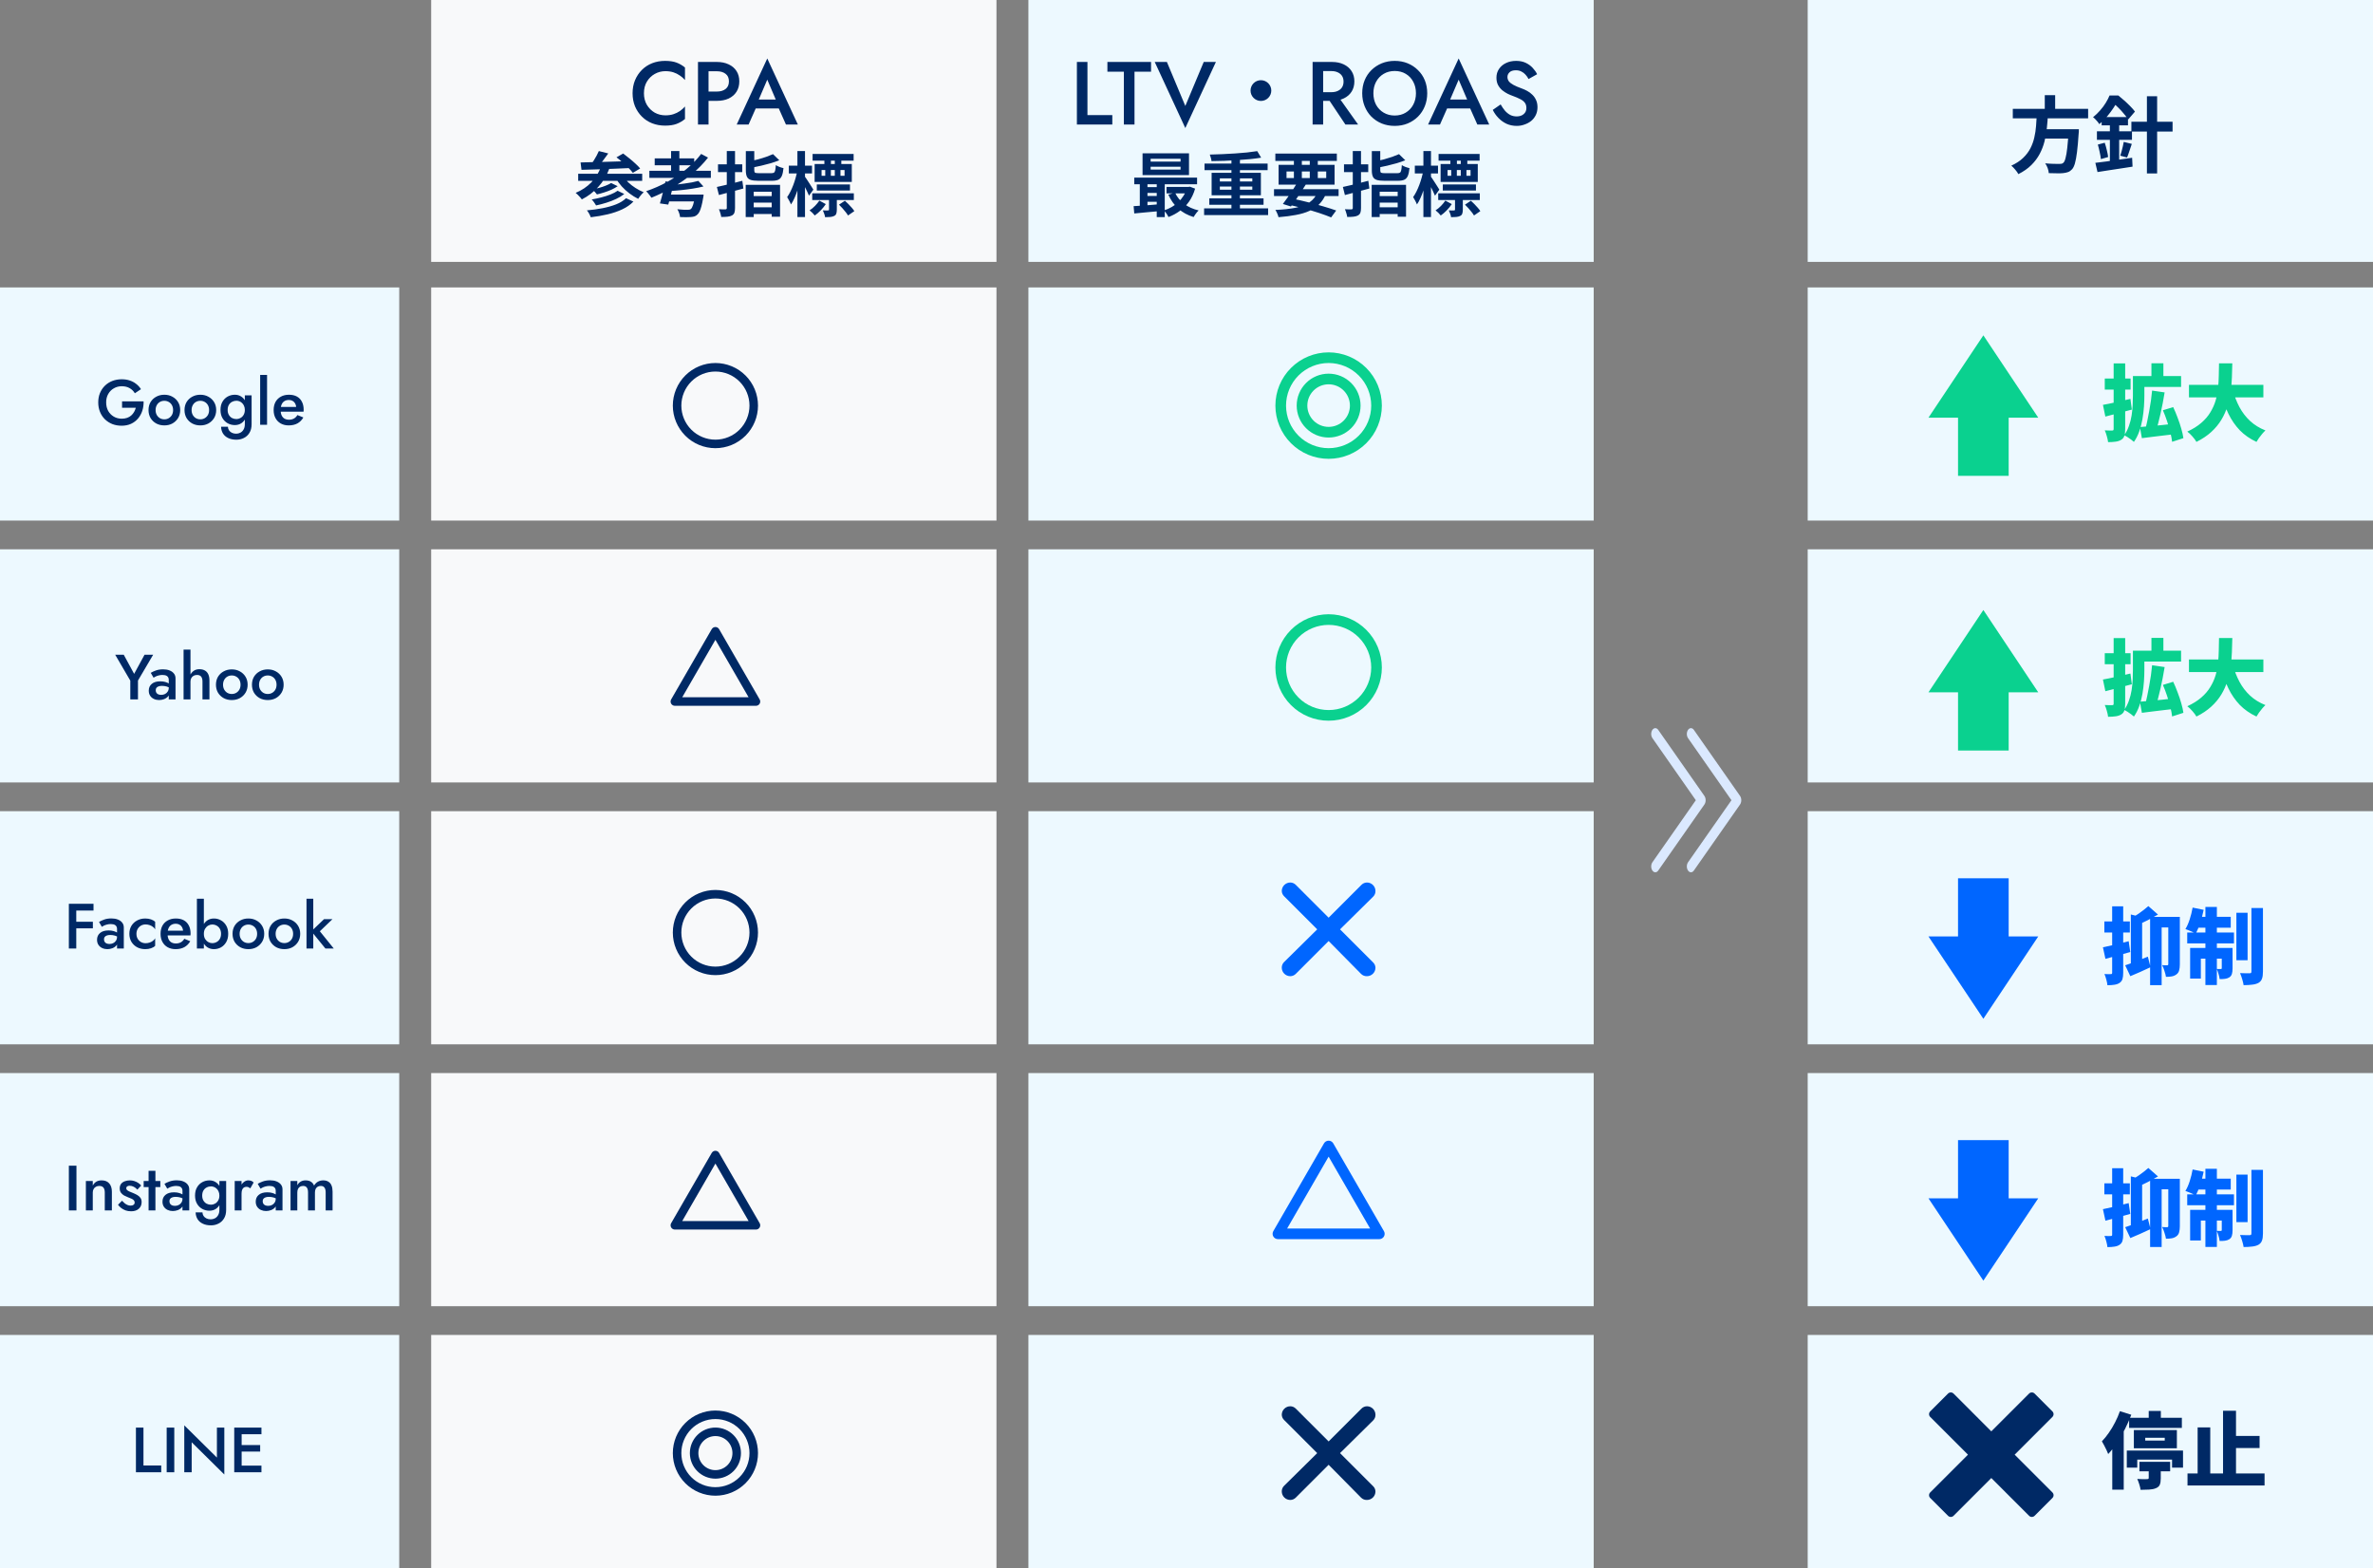
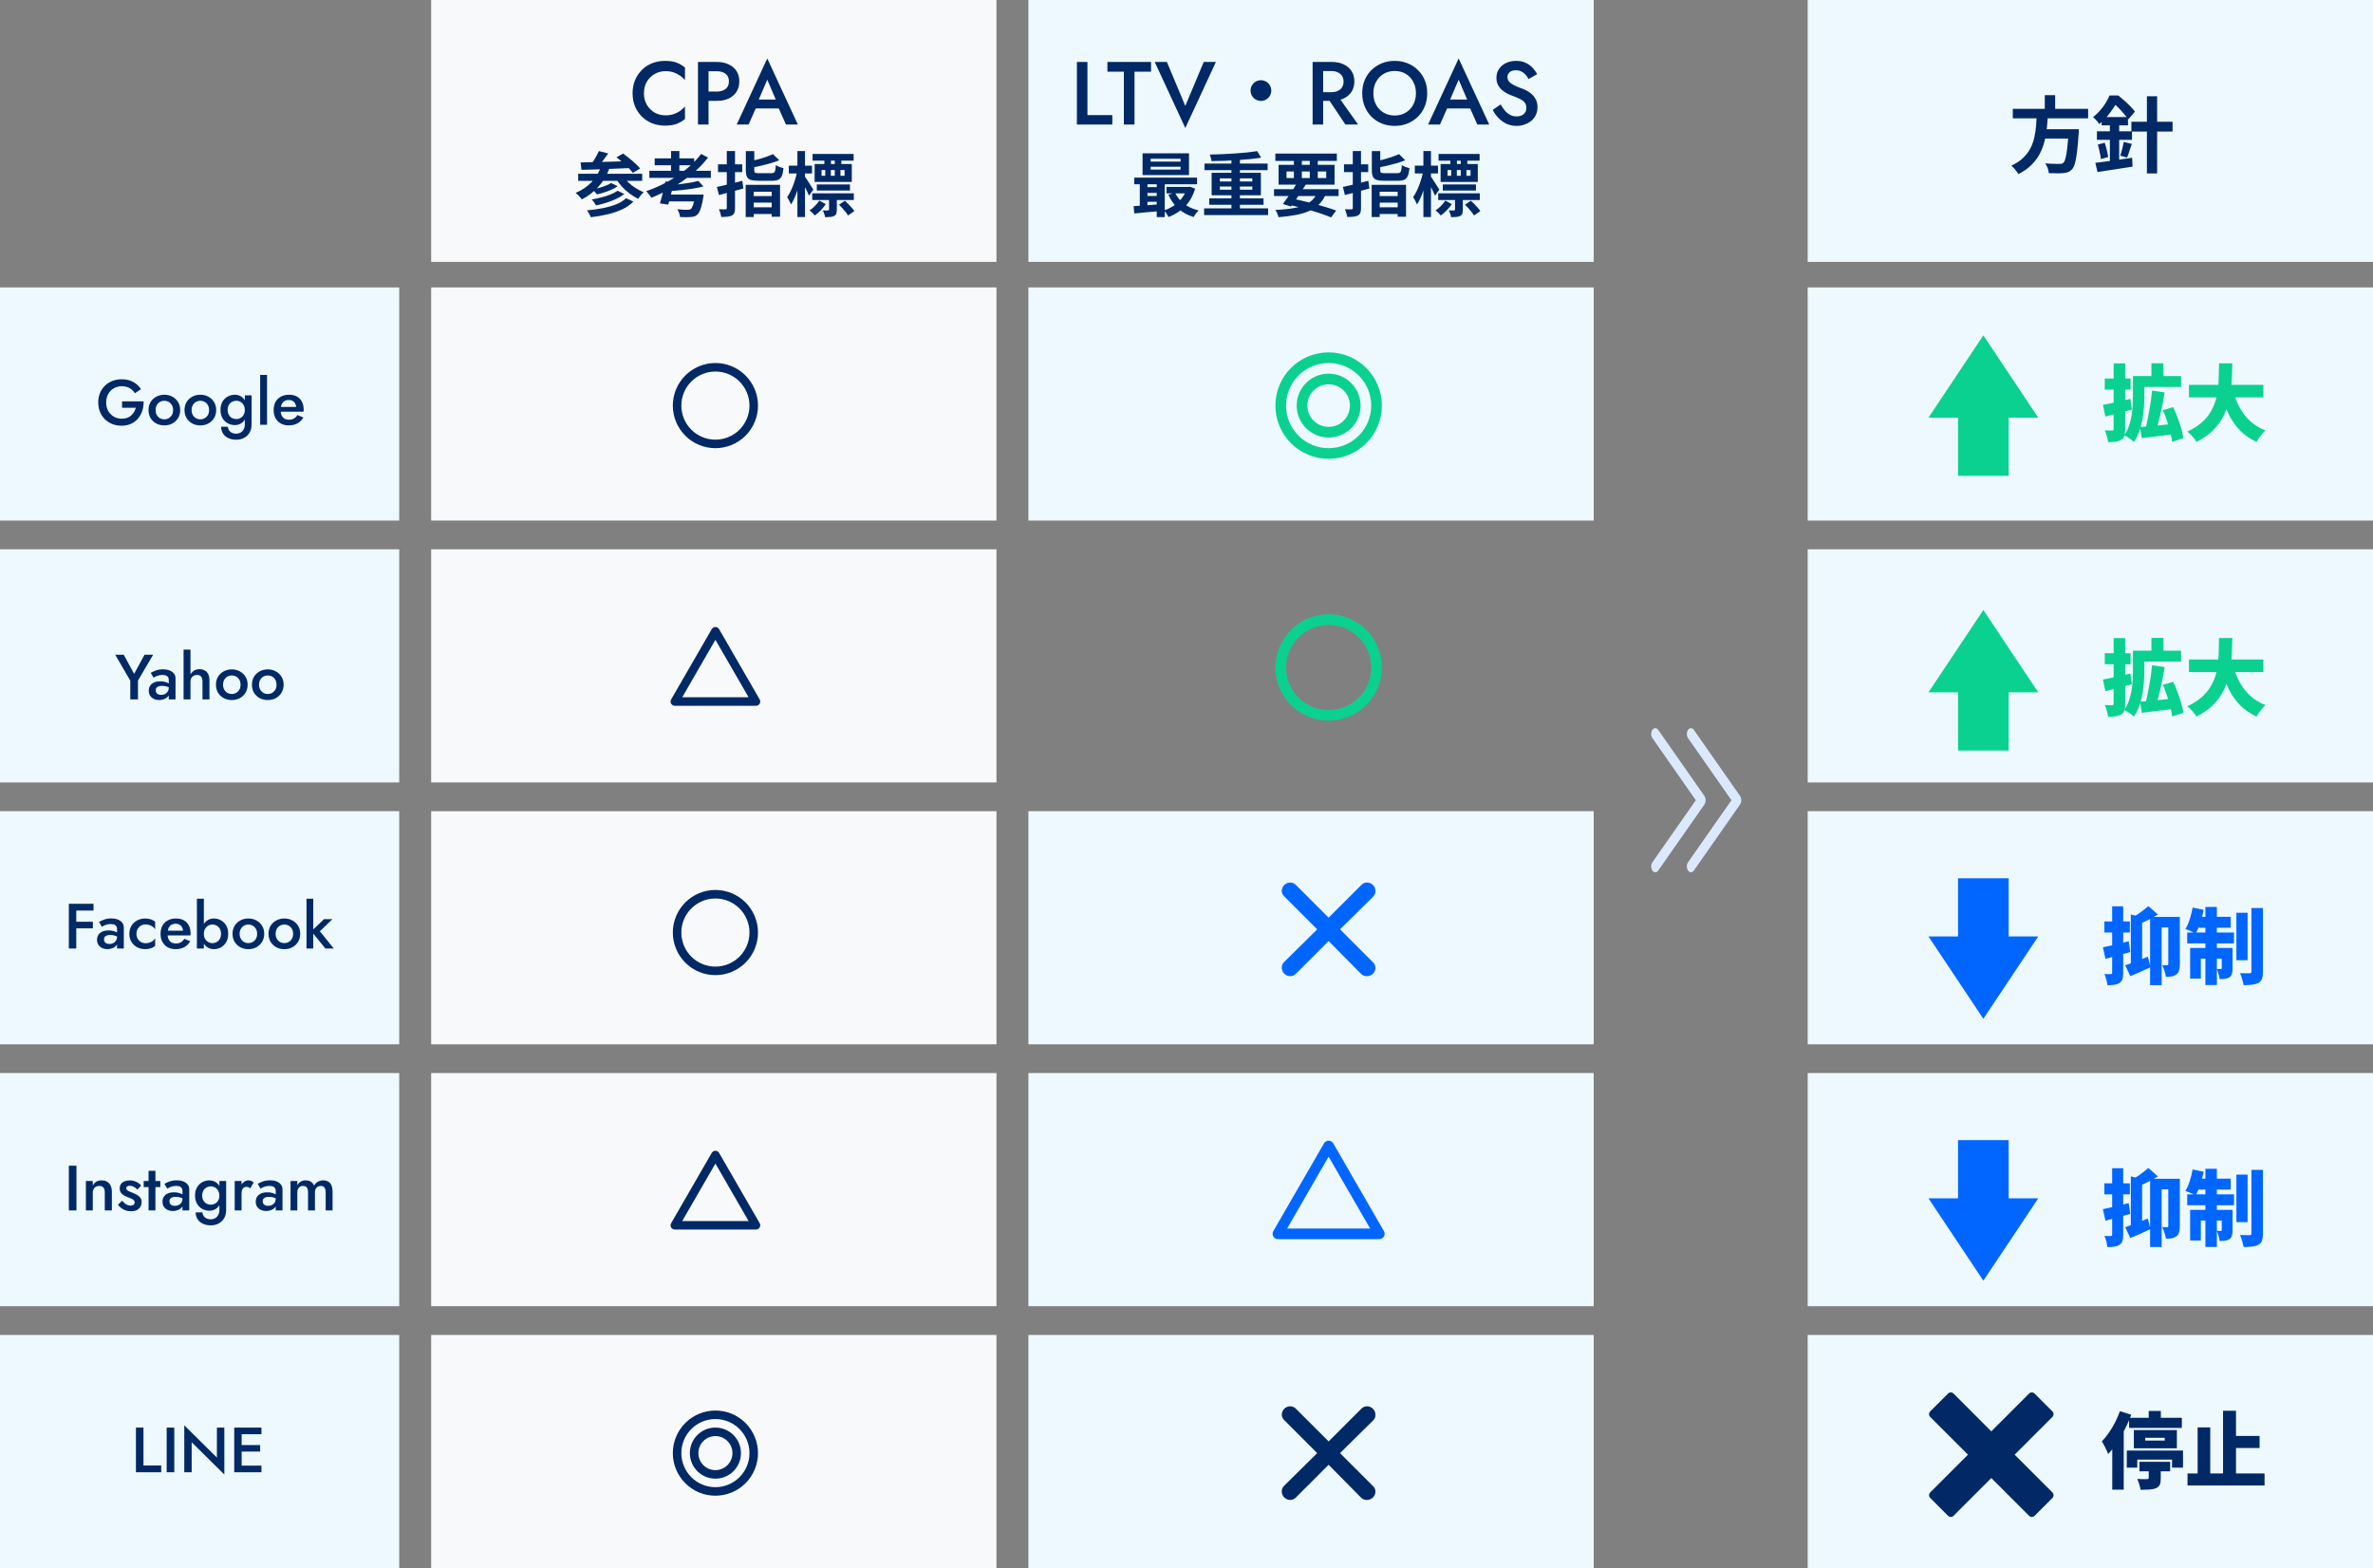
<svg xmlns="http://www.w3.org/2000/svg" width="743" height="491" viewBox="0 0 743 491" fill="none">
  <rect x="0" y="0" width="743" height="491" fill="#808080" stroke="none" />
  <rect x="135" width="177" height="82" fill="#F8F9FA" />
  <path d="M187.502 47.3L190.45 48.048C189.922 48.796 189.365 49.551 188.778 50.314C188.206 51.062 187.678 51.7 187.194 52.228L185.038 51.48C185.346 51.099 185.654 50.666 185.962 50.182C186.27 49.698 186.556 49.207 186.82 48.708C187.099 48.195 187.326 47.725 187.502 47.3ZM193.024 49.258L195.114 48.07C195.715 48.51 196.353 49.009 197.028 49.566C197.703 50.109 198.341 50.659 198.942 51.216C199.558 51.773 200.057 52.287 200.438 52.756L198.15 54.12C197.813 53.651 197.358 53.137 196.786 52.58C196.214 52.008 195.598 51.429 194.938 50.842C194.278 50.255 193.64 49.727 193.024 49.258ZM181.782 50.864C182.779 50.835 183.901 50.805 185.148 50.776C186.409 50.747 187.737 50.717 189.13 50.688C190.538 50.644 191.975 50.6 193.442 50.556C194.909 50.512 196.361 50.468 197.798 50.424L197.688 52.602C195.84 52.675 193.97 52.756 192.078 52.844C190.186 52.917 188.382 52.983 186.666 53.042C184.95 53.101 183.417 53.145 182.068 53.174L181.782 50.864ZM181.034 54.406H201.076V56.628H181.034V54.406ZM191.352 57.31L193.398 58.3C192.826 58.696 192.173 59.063 191.44 59.4C190.707 59.723 189.944 60.009 189.152 60.258C188.375 60.507 187.627 60.713 186.908 60.874C186.747 60.639 186.527 60.375 186.248 60.082C185.984 59.789 185.72 59.539 185.456 59.334C186.116 59.202 186.82 59.033 187.568 58.828C188.316 58.623 189.02 58.388 189.68 58.124C190.355 57.86 190.912 57.589 191.352 57.31ZM193.376 59.73L195.466 60.742C194.747 61.314 193.904 61.827 192.936 62.282C191.983 62.737 190.963 63.133 189.878 63.47C188.807 63.807 187.729 64.093 186.644 64.328C186.497 64.049 186.292 63.734 186.028 63.382C185.779 63.015 185.522 62.707 185.258 62.458C186.226 62.297 187.223 62.084 188.25 61.82C189.291 61.556 190.259 61.248 191.154 60.896C192.049 60.544 192.789 60.155 193.376 59.73ZM196.016 62.062L198.326 63.118C197.387 64.086 196.229 64.893 194.85 65.538C193.486 66.183 191.968 66.704 190.296 67.1C188.624 67.496 186.849 67.804 184.972 68.024C184.855 67.687 184.686 67.313 184.466 66.902C184.246 66.506 184.011 66.161 183.762 65.868C185.478 65.721 187.121 65.494 188.69 65.186C190.259 64.878 191.675 64.475 192.936 63.976C194.212 63.463 195.239 62.825 196.016 62.062ZM188.184 52.118L190.802 52.756C189.966 54.985 188.8 56.914 187.304 58.542C185.823 60.155 184.114 61.453 182.178 62.436C182.061 62.26 181.885 62.04 181.65 61.776C181.415 61.512 181.173 61.255 180.924 61.006C180.675 60.757 180.447 60.551 180.242 60.39C182.149 59.598 183.784 58.505 185.148 57.112C186.512 55.704 187.524 54.039 188.184 52.118ZM194.96 54.956C195.4 55.675 195.965 56.371 196.654 57.046C197.343 57.706 198.113 58.307 198.964 58.85C199.815 59.393 200.673 59.84 201.538 60.192C201.362 60.339 201.164 60.537 200.944 60.786C200.724 61.035 200.511 61.292 200.306 61.556C200.115 61.82 199.954 62.055 199.822 62.26C198.898 61.805 197.996 61.248 197.116 60.588C196.236 59.928 195.422 59.187 194.674 58.366C193.941 57.53 193.303 56.665 192.76 55.77L194.96 54.956ZM203.32 53.482H222.57V55.704H203.32V53.482ZM204.992 49.588H217.356V51.744H204.992V49.588ZM210.118 47.3H212.714V54.604H210.118V47.3ZM218.654 56.65L220.26 58.388C219.277 58.637 218.185 58.857 216.982 59.048C215.779 59.239 214.547 59.4 213.286 59.532C212.025 59.664 210.8 59.759 209.612 59.818C209.568 59.569 209.487 59.268 209.37 58.916C209.253 58.564 209.143 58.271 209.04 58.036C209.876 57.977 210.734 57.904 211.614 57.816C212.509 57.713 213.381 57.603 214.232 57.486C215.083 57.369 215.889 57.244 216.652 57.112C217.415 56.965 218.082 56.811 218.654 56.65ZM219.534 48.202L221.69 49.346C220.238 51.209 218.559 52.925 216.652 54.494C214.745 56.063 212.707 57.471 210.536 58.718C208.38 59.95 206.187 61.013 203.958 61.908C203.855 61.717 203.701 61.497 203.496 61.248C203.305 60.984 203.1 60.727 202.88 60.478C202.675 60.229 202.491 60.023 202.33 59.862C204.603 59.085 206.803 58.117 208.93 56.958C211.057 55.785 213.029 54.465 214.848 52.998C216.667 51.517 218.229 49.918 219.534 48.202ZM208.358 56.804L210.976 57.09C210.815 57.853 210.631 58.659 210.426 59.51C210.221 60.361 210.015 61.182 209.81 61.974C209.619 62.766 209.429 63.463 209.238 64.064L206.62 63.69C206.811 63.089 207.009 62.392 207.214 61.6C207.434 60.808 207.639 59.994 207.83 59.158C208.035 58.322 208.211 57.537 208.358 56.804ZM217.62 60.918H220.304C220.304 60.918 220.297 60.984 220.282 61.116C220.267 61.248 220.253 61.402 220.238 61.578C220.223 61.739 220.194 61.886 220.15 62.018C219.989 63.015 219.813 63.859 219.622 64.548C219.446 65.223 219.255 65.773 219.05 66.198C218.845 66.638 218.61 66.968 218.346 67.188C218.067 67.467 217.759 67.657 217.422 67.76C217.085 67.863 216.681 67.929 216.212 67.958C215.86 67.987 215.383 68.002 214.782 68.002C214.195 68.002 213.572 67.987 212.912 67.958C212.897 67.591 212.809 67.181 212.648 66.726C212.501 66.271 212.311 65.868 212.076 65.516C212.707 65.589 213.33 65.641 213.946 65.67C214.577 65.685 215.031 65.692 215.31 65.692C215.53 65.692 215.713 65.677 215.86 65.648C216.007 65.619 216.146 65.56 216.278 65.472C216.542 65.281 216.784 64.849 217.004 64.174C217.239 63.499 217.444 62.517 217.62 61.226V60.918ZM208.776 60.918H218.236V63.074H208.138L208.776 60.918ZM233.526 47.322H236.166V53.306C236.166 53.717 236.254 53.973 236.43 54.076C236.621 54.179 237.031 54.23 237.662 54.23C237.794 54.23 237.977 54.23 238.212 54.23C238.461 54.23 238.74 54.23 239.048 54.23C239.371 54.23 239.693 54.23 240.016 54.23C240.339 54.23 240.632 54.23 240.896 54.23C241.16 54.23 241.365 54.23 241.512 54.23C241.879 54.23 242.15 54.171 242.326 54.054C242.517 53.937 242.649 53.695 242.722 53.328C242.81 52.961 242.876 52.419 242.92 51.7C243.199 51.891 243.58 52.081 244.064 52.272C244.548 52.448 244.966 52.573 245.318 52.646C245.215 53.687 245.039 54.501 244.79 55.088C244.541 55.66 244.174 56.056 243.69 56.276C243.206 56.496 242.539 56.606 241.688 56.606C241.556 56.606 241.343 56.606 241.05 56.606C240.771 56.606 240.449 56.606 240.082 56.606C239.73 56.606 239.371 56.606 239.004 56.606C238.637 56.606 238.307 56.606 238.014 56.606C237.735 56.606 237.537 56.606 237.42 56.606C236.393 56.606 235.594 56.511 235.022 56.32C234.465 56.129 234.076 55.792 233.856 55.308C233.636 54.824 233.526 54.164 233.526 53.328V47.322ZM242.04 48.268L243.998 50.182C243.191 50.505 242.304 50.813 241.336 51.106C240.368 51.385 239.378 51.641 238.366 51.876C237.369 52.111 236.401 52.316 235.462 52.492C235.403 52.213 235.293 51.883 235.132 51.502C234.971 51.121 234.824 50.798 234.692 50.534C235.572 50.343 236.459 50.131 237.354 49.896C238.263 49.647 239.121 49.383 239.928 49.104C240.749 48.811 241.453 48.532 242.04 48.268ZM233.482 57.882H244.24V67.87H241.622V60.038H235.99V67.958H233.482V57.882ZM234.802 61.402H242.502V63.448H234.802V61.402ZM234.714 64.9H242.502V67.012H234.714V64.9ZM224.462 58.542C225.151 58.395 225.929 58.219 226.794 58.014C227.674 57.809 228.591 57.589 229.544 57.354C230.512 57.105 231.473 56.855 232.426 56.606L232.756 59.026C231.436 59.393 230.101 59.752 228.752 60.104C227.417 60.456 226.2 60.779 225.1 61.072L224.462 58.542ZM224.814 51.458H232.404V53.9H224.814V51.458ZM227.564 47.3H230.138V65.12C230.138 65.765 230.072 66.264 229.94 66.616C229.808 66.968 229.551 67.254 229.17 67.474C228.803 67.665 228.349 67.789 227.806 67.848C227.263 67.907 226.603 67.936 225.826 67.936C225.782 67.599 225.687 67.195 225.54 66.726C225.408 66.257 225.261 65.853 225.1 65.516C225.525 65.531 225.936 65.545 226.332 65.56C226.728 65.56 226.999 65.56 227.146 65.56C227.293 65.545 227.395 65.509 227.454 65.45C227.527 65.391 227.564 65.289 227.564 65.142V47.3ZM255.746 57.75H266.13V59.664H255.746V57.75ZM254.426 48.202H267.274V50.314H254.426V48.202ZM254.316 60.522H267.34V62.634H254.316V60.522ZM262.698 64.086L264.546 62.854C264.898 63.177 265.265 63.529 265.646 63.91C266.027 64.291 266.379 64.673 266.702 65.054C267.039 65.435 267.303 65.787 267.494 66.11L265.514 67.474C265.353 67.166 265.111 66.814 264.788 66.418C264.48 66.022 264.143 65.619 263.776 65.208C263.409 64.797 263.05 64.423 262.698 64.086ZM257.242 53.24V55.044H264.436V53.24H257.242ZM255.064 51.348H266.702V56.958H255.064V51.348ZM259.574 61.578H262.016V65.648C262.016 66.161 261.957 66.579 261.84 66.902C261.737 67.225 261.51 67.467 261.158 67.628C260.821 67.789 260.417 67.892 259.948 67.936C259.479 67.98 258.943 68.002 258.342 68.002C258.298 67.665 258.203 67.298 258.056 66.902C257.924 66.521 257.785 66.176 257.638 65.868C257.99 65.883 258.32 65.897 258.628 65.912C258.951 65.912 259.163 65.905 259.266 65.89C259.383 65.875 259.464 65.853 259.508 65.824C259.552 65.795 259.574 65.729 259.574 65.626V61.578ZM256.538 62.81L258.562 63.91C258.107 64.599 257.572 65.259 256.956 65.89C256.34 66.521 255.724 67.049 255.108 67.474C254.917 67.225 254.668 66.946 254.36 66.638C254.052 66.33 253.759 66.073 253.48 65.868C254.067 65.501 254.639 65.032 255.196 64.46C255.753 63.888 256.201 63.338 256.538 62.81ZM258.122 49.456H260.168V52.47H258.122V49.456ZM258.386 52.14H260.146V56.452H258.386V52.14ZM261.378 49.456H263.424V52.47H261.378V49.456ZM261.378 52.14H263.16V56.452H261.378V52.14ZM246.99 51.876H254.25V54.318H246.99V51.876ZM249.674 47.3H252.05V67.958H249.674V47.3ZM249.63 53.548L251.082 54.032C250.935 54.912 250.745 55.821 250.51 56.76C250.275 57.684 250.011 58.601 249.718 59.51C249.425 60.405 249.102 61.241 248.75 62.018C248.413 62.795 248.046 63.463 247.65 64.02C247.533 63.683 247.349 63.287 247.1 62.832C246.865 62.377 246.653 62.003 246.462 61.71C246.814 61.226 247.151 60.661 247.474 60.016C247.797 59.371 248.097 58.681 248.376 57.948C248.655 57.215 248.897 56.474 249.102 55.726C249.322 54.963 249.498 54.237 249.63 53.548ZM251.94 55.198C252.072 55.345 252.263 55.616 252.512 56.012C252.776 56.393 253.055 56.819 253.348 57.288C253.656 57.743 253.927 58.168 254.162 58.564C254.411 58.945 254.58 59.217 254.668 59.378L253.304 61.27C253.172 60.933 252.996 60.537 252.776 60.082C252.571 59.627 252.343 59.158 252.094 58.674C251.859 58.19 251.632 57.735 251.412 57.31C251.192 56.885 251.001 56.533 250.84 56.254L251.94 55.198Z" fill="#002965" />
  <path d="M201.62 29.2C201.62 30.581 201.928 31.795 202.544 32.84C203.179 33.885 204 34.697 205.008 35.276C206.035 35.836 207.145 36.116 208.34 36.116C209.273 36.116 210.113 35.995 210.86 35.752C211.607 35.509 212.279 35.183 212.876 34.772C213.492 34.343 214.024 33.867 214.472 33.344V37.264C213.651 37.936 212.764 38.449 211.812 38.804C210.86 39.159 209.665 39.336 208.228 39.336C206.791 39.336 205.447 39.093 204.196 38.608C202.964 38.123 201.891 37.423 200.976 36.508C200.061 35.593 199.343 34.52 198.82 33.288C198.316 32.037 198.064 30.675 198.064 29.2C198.064 27.725 198.316 26.372 198.82 25.14C199.343 23.889 200.061 22.807 200.976 21.892C201.891 20.977 202.964 20.277 204.196 19.792C205.447 19.307 206.791 19.064 208.228 19.064C209.665 19.064 210.86 19.241 211.812 19.596C212.764 19.951 213.651 20.464 214.472 21.136V25.056C214.024 24.533 213.492 24.067 212.876 23.656C212.279 23.227 211.607 22.891 210.86 22.648C210.113 22.405 209.273 22.284 208.34 22.284C207.145 22.284 206.035 22.573 205.008 23.152C204 23.712 203.179 24.515 202.544 25.56C201.928 26.587 201.62 27.8 201.62 29.2ZM218.543 19.4H221.847V39H218.543V19.4ZM220.503 22.312V19.4H224.451C225.87 19.4 227.102 19.652 228.147 20.156C229.211 20.641 230.033 21.341 230.611 22.256C231.19 23.152 231.479 24.225 231.479 25.476C231.479 26.727 231.19 27.809 230.611 28.724C230.033 29.639 229.211 30.348 228.147 30.852C227.102 31.337 225.87 31.58 224.451 31.58H220.503V28.668H224.451C225.59 28.668 226.505 28.397 227.195 27.856C227.886 27.315 228.231 26.521 228.231 25.476C228.231 24.431 227.886 23.647 227.195 23.124C226.505 22.583 225.59 22.312 224.451 22.312H220.503ZM235.114 33.96L235.73 31.16H244.83L245.474 33.96H235.114ZM240.238 24.944L237.158 32.14L237.102 32.868L234.386 39H230.662L240.238 18.308L249.814 39H246.09L243.43 33.036L243.346 32.224L240.238 24.944Z" fill="#002965" />
  <rect x="135" y="90" width="177" height="73" fill="#F8F9FA" />
  <rect x="135" y="172" width="177" height="73" fill="#F8F9FA" />
  <rect x="135" y="254" width="177" height="73" fill="#F8F9FA" />
  <rect x="135" y="336" width="177" height="73" fill="#F8F9FA" />
  <rect x="135" y="418" width="177" height="73" fill="#F8F9FA" />
  <path d="M223.999 137.667C221.17 137.667 218.457 136.543 216.457 134.543C214.456 132.542 213.333 129.829 213.333 127C213.333 124.171 214.456 121.458 216.457 119.458C218.457 117.457 221.17 116.334 223.999 116.334C226.828 116.334 229.541 117.457 231.542 119.458C233.542 121.458 234.666 124.171 234.666 127C234.666 129.829 233.542 132.542 231.542 134.543C229.541 136.543 226.828 137.667 223.999 137.667ZM223.999 113.667C222.248 113.667 220.515 114.012 218.897 114.682C217.279 115.352 215.809 116.334 214.571 117.572C212.071 120.073 210.666 123.464 210.666 127C210.666 130.537 212.071 133.928 214.571 136.428C215.809 137.667 217.279 138.649 218.897 139.319C220.515 139.989 222.248 140.334 223.999 140.334C227.536 140.334 230.927 138.929 233.427 136.428C235.928 133.928 237.333 130.537 237.333 127C237.333 125.249 236.988 123.516 236.318 121.898C235.648 120.28 234.666 118.81 233.427 117.572C232.189 116.334 230.719 115.352 229.102 114.682C227.484 114.012 225.75 113.667 223.999 113.667Z" fill="#002965" />
  <path d="M225.154 197L237.855 219C237.973 219.202 238.034 219.432 238.034 219.666C238.034 219.9 237.973 220.13 237.855 220.333C237.738 220.536 237.57 220.704 237.367 220.821C237.165 220.938 236.935 221 236.701 221H211.298C211.064 221 210.834 220.938 210.631 220.821C210.429 220.704 210.26 220.536 210.143 220.333C210.026 220.13 209.965 219.9 209.965 219.666C209.965 219.432 210.026 219.202 210.143 219L222.845 197C222.962 196.797 223.13 196.629 223.333 196.512C223.536 196.395 223.765 196.333 223.999 196.333C224.234 196.333 224.463 196.395 224.666 196.512C224.869 196.629 225.037 196.797 225.154 197ZM213.607 218.333H234.391L223.999 200.333L213.607 218.333Z" fill="#002965" />
  <path d="M225.154 361L237.855 383C237.973 383.202 238.034 383.432 238.034 383.666C238.034 383.9 237.973 384.13 237.855 384.333C237.738 384.536 237.57 384.704 237.367 384.821C237.165 384.938 236.935 385 236.701 385H211.298C211.064 385 210.834 384.938 210.631 384.821C210.429 384.704 210.26 384.536 210.143 384.333C210.026 384.13 209.965 383.9 209.965 383.666C209.965 383.432 210.026 383.202 210.143 383L222.845 361C222.962 360.797 223.13 360.629 223.333 360.512C223.536 360.395 223.765 360.333 223.999 360.333C224.234 360.333 224.463 360.395 224.666 360.512C224.869 360.629 225.037 360.797 225.154 361ZM213.607 382.333H234.391L223.999 364.333L213.607 382.333Z" fill="#002965" />
  <path d="M223.999 441.667C222.248 441.667 220.515 442.012 218.897 442.682C217.279 443.352 215.809 444.334 214.571 445.572C212.071 448.073 210.666 451.464 210.666 455C210.666 458.537 212.071 461.928 214.571 464.428C215.809 465.667 217.279 466.649 218.897 467.319C220.515 467.989 222.248 468.334 223.999 468.334C227.536 468.334 230.927 466.929 233.427 464.428C235.928 461.928 237.333 458.537 237.333 455C237.333 453.249 236.988 451.516 236.318 449.898C235.648 448.28 234.666 446.81 233.427 445.572C232.189 444.334 230.719 443.352 229.102 442.682C227.484 442.012 225.75 441.667 223.999 441.667ZM223.999 444.334C226.828 444.334 229.541 445.457 231.542 447.458C233.542 449.458 234.666 452.171 234.666 455C234.666 457.829 233.542 460.542 231.542 462.543C229.541 464.543 226.828 465.667 223.999 465.667C221.17 465.667 218.457 464.543 216.457 462.543C214.456 460.542 213.333 457.829 213.333 455C213.333 452.171 214.456 449.458 216.457 447.458C218.457 445.457 221.17 444.334 223.999 444.334ZM223.999 447C221.878 447 219.843 447.843 218.342 449.343C216.842 450.844 215.999 452.879 215.999 455C215.999 457.122 216.842 459.157 218.342 460.657C219.843 462.157 221.878 463 223.999 463C226.121 463 228.156 462.157 229.656 460.657C231.156 459.157 231.999 457.122 231.999 455C231.999 452.879 231.156 450.844 229.656 449.343C228.156 447.843 226.121 447 223.999 447ZM223.999 449.667C225.414 449.667 226.77 450.229 227.771 451.229C228.771 452.229 229.333 453.586 229.333 455C229.333 456.415 228.771 457.771 227.771 458.772C226.77 459.772 225.414 460.334 223.999 460.334C222.585 460.334 221.228 459.772 220.228 458.772C219.228 457.771 218.666 456.415 218.666 455C218.666 453.586 219.228 452.229 220.228 451.229C221.228 450.229 222.585 449.667 223.999 449.667Z" fill="#002965" />
  <path d="M223.999 302.667C221.17 302.667 218.457 301.543 216.457 299.543C214.456 297.542 213.333 294.829 213.333 292C213.333 289.171 214.456 286.458 216.457 284.458C218.457 282.457 221.17 281.334 223.999 281.334C226.828 281.334 229.541 282.457 231.542 284.458C233.542 286.458 234.666 289.171 234.666 292C234.666 294.829 233.542 297.542 231.542 299.543C229.541 301.543 226.828 302.667 223.999 302.667ZM223.999 278.667C222.248 278.667 220.515 279.012 218.897 279.682C217.279 280.352 215.809 281.334 214.571 282.572C212.071 285.073 210.666 288.464 210.666 292C210.666 295.537 212.071 298.928 214.571 301.428C215.809 302.667 217.279 303.649 218.897 304.319C220.515 304.989 222.248 305.334 223.999 305.334C227.536 305.334 230.927 303.929 233.427 301.428C235.928 298.928 237.333 295.537 237.333 292C237.333 290.249 236.988 288.516 236.318 286.898C235.648 285.28 234.666 283.81 233.427 282.572C232.189 281.334 230.719 280.352 229.102 279.682C227.484 279.012 225.75 278.667 223.999 278.667Z" fill="#002965" />
  <rect x="322" y="90" width="177" height="73" fill="#EDF9FF" />
-   <rect x="322" y="172" width="177" height="73" fill="#EDF9FF" />
  <rect x="322" y="254" width="177" height="73" fill="#EDF9FF" />
  <rect x="322" y="336" width="177" height="73" fill="#EDF9FF" />
  <rect x="322" y="418" width="177" height="73" fill="#EDF9FF" />
  <path d="M416.001 110.333C413.812 110.333 411.645 110.764 409.623 111.602C407.601 112.439 405.763 113.667 404.216 115.215C401.09 118.34 399.334 122.579 399.334 127C399.334 131.42 401.09 135.659 404.216 138.785C405.763 140.332 407.601 141.56 409.623 142.398C411.645 143.235 413.812 143.666 416.001 143.666C420.421 143.666 424.66 141.91 427.786 138.785C430.911 135.659 432.667 131.42 432.667 127C432.667 124.811 432.236 122.644 431.399 120.622C430.561 118.6 429.333 116.762 427.786 115.215C426.238 113.667 424.401 112.439 422.379 111.602C420.357 110.764 418.189 110.333 416.001 110.333ZM416.001 113.666C419.537 113.666 422.928 115.071 425.429 117.572C427.929 120.072 429.334 123.463 429.334 127C429.334 130.536 427.929 133.927 425.429 136.428C422.928 138.928 419.537 140.333 416.001 140.333C412.464 140.333 409.073 138.928 406.573 136.428C404.072 133.927 402.667 130.536 402.667 127C402.667 123.463 404.072 120.072 406.573 117.572C409.073 115.071 412.464 113.666 416.001 113.666ZM416.001 117C413.348 117 410.805 118.053 408.93 119.929C407.054 121.804 406.001 124.348 406.001 127C406.001 129.652 407.054 132.195 408.93 134.071C410.805 135.946 413.348 137 416.001 137C418.653 137 421.196 135.946 423.072 134.071C424.947 132.195 426.001 129.652 426.001 127C426.001 124.348 424.947 121.804 423.072 119.929C421.196 118.053 418.653 117 416.001 117ZM416.001 120.333C417.769 120.333 419.464 121.035 420.715 122.286C421.965 123.536 422.667 125.232 422.667 127C422.667 128.768 421.965 130.463 420.715 131.714C419.464 132.964 417.769 133.666 416.001 133.666C414.233 133.666 412.537 132.964 411.287 131.714C410.036 130.463 409.334 128.768 409.334 127C409.334 125.232 410.036 123.536 411.287 122.286C412.537 121.035 414.233 120.333 416.001 120.333Z" fill="#0AD18F" />
  <path d="M416.001 222.333C412.464 222.333 409.073 220.928 406.573 218.428C404.072 215.927 402.667 212.536 402.667 209C402.667 205.463 404.072 202.072 406.573 199.572C409.073 197.071 412.464 195.666 416.001 195.666C419.537 195.666 422.928 197.071 425.429 199.572C427.929 202.072 429.334 205.463 429.334 209C429.334 212.536 427.929 215.927 425.429 218.428C422.928 220.928 419.537 222.333 416.001 222.333ZM416.001 192.333C413.812 192.333 411.645 192.764 409.623 193.602C407.601 194.439 405.763 195.667 404.216 197.215C401.09 200.34 399.334 204.579 399.334 209C399.334 213.42 401.09 217.659 404.216 220.785C405.763 222.332 407.601 223.56 409.623 224.398C411.645 225.235 413.812 225.666 416.001 225.666C420.421 225.666 424.66 223.91 427.786 220.785C430.911 217.659 432.667 213.42 432.667 209C432.667 206.811 432.236 204.644 431.399 202.622C430.561 200.6 429.333 198.762 427.786 197.215C426.238 195.667 424.401 194.439 422.379 193.602C420.357 192.764 418.189 192.333 416.001 192.333Z" fill="#0AD18F" />
  <path d="M417.444 358L433.32 385.5C433.467 385.754 433.544 386.041 433.544 386.334C433.544 386.626 433.467 386.914 433.32 387.167C433.174 387.42 432.964 387.631 432.71 387.777C432.457 387.923 432.17 388 431.877 388H400.124C399.831 388 399.544 387.923 399.29 387.777C399.037 387.631 398.827 387.42 398.68 387.167C398.534 386.914 398.457 386.626 398.457 386.334C398.457 386.041 398.534 385.754 398.68 385.5L414.557 358C414.703 357.747 414.914 357.537 415.167 357.39C415.42 357.244 415.708 357.167 416 357.167C416.293 357.167 416.58 357.244 416.834 357.39C417.087 357.537 417.297 357.747 417.444 358ZM403.01 384.667H428.99L416 362.167L403.01 384.667Z" fill="#0066FF" />
  <path d="M405.706 441.053L415.999 451.346L426.239 441.106C426.465 440.866 426.738 440.673 427.04 440.54C427.343 440.407 427.669 440.337 427.999 440.333C428.706 440.333 429.385 440.614 429.885 441.114C430.385 441.614 430.666 442.292 430.666 443C430.672 443.327 430.611 443.651 430.488 443.954C430.364 444.257 430.179 444.531 429.946 444.76L419.572 455L429.946 465.373C430.385 465.803 430.643 466.385 430.666 467C430.666 467.707 430.385 468.385 429.885 468.885C429.385 469.385 428.706 469.666 427.999 469.666C427.659 469.68 427.32 469.624 427.003 469.5C426.687 469.376 426.399 469.187 426.159 468.946L415.999 458.653L405.732 468.92C405.507 469.152 405.238 469.338 404.94 469.466C404.643 469.595 404.323 469.662 403.999 469.666C403.292 469.666 402.614 469.385 402.114 468.885C401.613 468.385 401.332 467.707 401.332 467C401.326 466.673 401.387 466.348 401.511 466.045C401.635 465.743 401.819 465.469 402.052 465.24L412.426 455L402.052 444.626C401.613 444.196 401.355 443.614 401.332 443C401.332 442.292 401.613 441.614 402.114 441.114C402.614 440.614 403.292 440.333 403.999 440.333C404.639 440.341 405.252 440.6 405.706 441.053Z" fill="#002965" />
  <path d="M405.706 277.053L415.999 287.346L426.239 277.106C426.465 276.866 426.738 276.673 427.04 276.54C427.343 276.407 427.669 276.337 427.999 276.333C428.706 276.333 429.385 276.614 429.885 277.114C430.385 277.614 430.666 278.292 430.666 279C430.672 279.327 430.611 279.651 430.488 279.954C430.364 280.257 430.179 280.531 429.946 280.76L419.572 291L429.946 301.373C430.385 301.803 430.643 302.385 430.666 303C430.666 303.707 430.385 304.385 429.885 304.885C429.385 305.385 428.706 305.666 427.999 305.666C427.659 305.68 427.32 305.624 427.003 305.5C426.687 305.376 426.399 305.187 426.159 304.946L415.999 294.653L405.732 304.92C405.507 305.152 405.238 305.338 404.94 305.466C404.643 305.595 404.323 305.662 403.999 305.666C403.292 305.666 402.614 305.385 402.114 304.885C401.613 304.385 401.332 303.707 401.332 303C401.326 302.673 401.387 302.348 401.511 302.045C401.635 301.743 401.819 301.469 402.052 301.24L412.426 291L402.052 280.626C401.613 280.196 401.355 279.614 401.332 279C401.332 278.292 401.613 277.614 402.114 277.114C402.614 276.614 403.292 276.333 403.999 276.333C404.639 276.341 405.252 276.6 405.706 277.053Z" fill="#0066FF" />
  <rect x="566" y="90" width="177" height="73" fill="#EDF9FF" />
  <rect x="566" y="172" width="177" height="73" fill="#EDF9FF" />
  <rect x="566" y="254" width="177" height="73" fill="#EDF9FF" />
  <rect x="566" y="336" width="177" height="73" fill="#EDF9FF" />
  <rect x="566" y="418" width="177" height="73" fill="#EDF9FF" />
  <path d="M621 105L603.812 130.781H613.073V149H628.928V130.781H638.188L621 105Z" fill="#0AD18F" />
  <path d="M673.626 113.744H677.37V118.892H673.626V113.744ZM669.44 117.748H682.908V121.154H669.44V117.748ZM667.828 117.748H671.416V123.858C671.416 124.898 671.373 126.051 671.286 127.316C671.199 128.581 671.043 129.881 670.818 131.216C670.593 132.533 670.263 133.807 669.83 135.038C669.397 136.269 668.833 137.378 668.14 138.366C667.932 138.158 667.637 137.915 667.256 137.638C666.875 137.361 666.485 137.092 666.086 136.832C665.705 136.589 665.375 136.407 665.098 136.286C665.722 135.402 666.216 134.431 666.58 133.374C666.961 132.317 667.239 131.233 667.412 130.124C667.585 128.997 667.698 127.897 667.75 126.822C667.802 125.747 667.828 124.751 667.828 123.832V117.748ZM673.834 122.298L677.76 122.87C677.587 123.979 677.387 125.106 677.162 126.25C676.937 127.394 676.703 128.512 676.46 129.604C676.217 130.679 675.966 131.701 675.706 132.672C675.463 133.643 675.221 134.518 674.978 135.298L671.624 134.674C671.867 133.859 672.092 132.949 672.3 131.944C672.525 130.921 672.733 129.855 672.924 128.746C673.132 127.637 673.314 126.536 673.47 125.444C673.626 124.335 673.747 123.286 673.834 122.298ZM670.012 133.712C670.931 133.643 671.962 133.556 673.106 133.452C674.267 133.348 675.489 133.235 676.772 133.114C678.055 132.975 679.329 132.837 680.594 132.698L680.698 135.974C679.537 136.113 678.358 136.251 677.162 136.39C675.983 136.546 674.839 136.685 673.73 136.806C672.621 136.945 671.589 137.075 670.636 137.196L670.012 133.712ZM677.214 128.46L680.438 127.472C680.923 128.495 681.383 129.595 681.816 130.774C682.267 131.935 682.648 133.071 682.96 134.18C683.289 135.289 683.515 136.295 683.636 137.196L680.1 138.34C680.013 137.473 679.823 136.477 679.528 135.35C679.251 134.223 678.913 133.062 678.514 131.866C678.115 130.653 677.682 129.517 677.214 128.46ZM658.442 126.77C659.551 126.579 660.877 126.311 662.42 125.964C663.963 125.617 665.505 125.262 667.048 124.898L667.49 128.252C666.086 128.633 664.656 129.015 663.2 129.396C661.761 129.777 660.427 130.124 659.196 130.436L658.442 126.77ZM659.014 118.528H667.1V121.986H659.014V118.528ZM661.796 113.796H665.41V134.336C665.41 135.22 665.323 135.922 665.15 136.442C664.994 136.979 664.673 137.395 664.188 137.69C663.703 138.002 663.122 138.201 662.446 138.288C661.77 138.392 660.973 138.444 660.054 138.444C660.002 137.941 659.872 137.326 659.664 136.598C659.473 135.887 659.257 135.272 659.014 134.752C659.482 134.769 659.941 134.787 660.392 134.804C660.843 134.804 661.155 134.804 661.328 134.804C661.501 134.804 661.623 134.769 661.692 134.7C661.761 134.613 661.796 134.483 661.796 134.31V113.796ZM685.378 120.504H708.674V124.43H685.378V120.504ZM699.106 122.09C699.609 124.014 700.302 125.808 701.186 127.472C702.07 129.119 703.179 130.566 704.514 131.814C705.866 133.062 707.469 134.05 709.324 134.778C709.012 135.055 708.674 135.411 708.31 135.844C707.963 136.26 707.625 136.693 707.296 137.144C706.984 137.595 706.724 138.002 706.516 138.366C704.471 137.413 702.729 136.199 701.29 134.726C699.869 133.235 698.681 131.511 697.728 129.552C696.775 127.576 695.96 125.383 695.284 122.974L699.106 122.09ZM694.79 113.77H698.95C698.933 115.191 698.889 116.665 698.82 118.19C698.768 119.698 698.638 121.215 698.43 122.74C698.222 124.248 697.884 125.739 697.416 127.212C696.965 128.685 696.333 130.098 695.518 131.45C694.703 132.802 693.655 134.067 692.372 135.246C691.107 136.407 689.555 137.447 687.718 138.366C687.423 137.846 687.007 137.283 686.47 136.676C685.95 136.069 685.413 135.558 684.858 135.142C686.591 134.345 688.039 133.443 689.2 132.438C690.379 131.433 691.323 130.341 692.034 129.162C692.762 127.983 693.317 126.761 693.698 125.496C694.079 124.213 694.339 122.913 694.478 121.596C694.617 120.261 694.695 118.935 694.712 117.618C694.747 116.301 694.773 115.018 694.79 113.77Z" fill="#0AD18F" />
  <path d="M621 191L603.812 216.781H613.073V235H628.928V216.781H638.188L621 191Z" fill="#0AD18F" />
  <path d="M673.626 199.744H677.37V204.892H673.626V199.744ZM669.44 203.748H682.908V207.154H669.44V203.748ZM667.828 203.748H671.416V209.858C671.416 210.898 671.373 212.051 671.286 213.316C671.199 214.581 671.043 215.881 670.818 217.216C670.593 218.533 670.263 219.807 669.83 221.038C669.397 222.269 668.833 223.378 668.14 224.366C667.932 224.158 667.637 223.915 667.256 223.638C666.875 223.361 666.485 223.092 666.086 222.832C665.705 222.589 665.375 222.407 665.098 222.286C665.722 221.402 666.216 220.431 666.58 219.374C666.961 218.317 667.239 217.233 667.412 216.124C667.585 214.997 667.698 213.897 667.75 212.822C667.802 211.747 667.828 210.751 667.828 209.832V203.748ZM673.834 208.298L677.76 208.87C677.587 209.979 677.387 211.106 677.162 212.25C676.937 213.394 676.703 214.512 676.46 215.604C676.217 216.679 675.966 217.701 675.706 218.672C675.463 219.643 675.221 220.518 674.978 221.298L671.624 220.674C671.867 219.859 672.092 218.949 672.3 217.944C672.525 216.921 672.733 215.855 672.924 214.746C673.132 213.637 673.314 212.536 673.47 211.444C673.626 210.335 673.747 209.286 673.834 208.298ZM670.012 219.712C670.931 219.643 671.962 219.556 673.106 219.452C674.267 219.348 675.489 219.235 676.772 219.114C678.055 218.975 679.329 218.837 680.594 218.698L680.698 221.974C679.537 222.113 678.358 222.251 677.162 222.39C675.983 222.546 674.839 222.685 673.73 222.806C672.621 222.945 671.589 223.075 670.636 223.196L670.012 219.712ZM677.214 214.46L680.438 213.472C680.923 214.495 681.383 215.595 681.816 216.774C682.267 217.935 682.648 219.071 682.96 220.18C683.289 221.289 683.515 222.295 683.636 223.196L680.1 224.34C680.013 223.473 679.823 222.477 679.528 221.35C679.251 220.223 678.913 219.062 678.514 217.866C678.115 216.653 677.682 215.517 677.214 214.46ZM658.442 212.77C659.551 212.579 660.877 212.311 662.42 211.964C663.963 211.617 665.505 211.262 667.048 210.898L667.49 214.252C666.086 214.633 664.656 215.015 663.2 215.396C661.761 215.777 660.427 216.124 659.196 216.436L658.442 212.77ZM659.014 204.528H667.1V207.986H659.014V204.528ZM661.796 199.796H665.41V220.336C665.41 221.22 665.323 221.922 665.15 222.442C664.994 222.979 664.673 223.395 664.188 223.69C663.703 224.002 663.122 224.201 662.446 224.288C661.77 224.392 660.973 224.444 660.054 224.444C660.002 223.941 659.872 223.326 659.664 222.598C659.473 221.887 659.257 221.272 659.014 220.752C659.482 220.769 659.941 220.787 660.392 220.804C660.843 220.804 661.155 220.804 661.328 220.804C661.501 220.804 661.623 220.769 661.692 220.7C661.761 220.613 661.796 220.483 661.796 220.31V199.796ZM685.378 206.504H708.674V210.43H685.378V206.504ZM699.106 208.09C699.609 210.014 700.302 211.808 701.186 213.472C702.07 215.119 703.179 216.566 704.514 217.814C705.866 219.062 707.469 220.05 709.324 220.778C709.012 221.055 708.674 221.411 708.31 221.844C707.963 222.26 707.625 222.693 707.296 223.144C706.984 223.595 706.724 224.002 706.516 224.366C704.471 223.413 702.729 222.199 701.29 220.726C699.869 219.235 698.681 217.511 697.728 215.552C696.775 213.576 695.96 211.383 695.284 208.974L699.106 208.09ZM694.79 199.77H698.95C698.933 201.191 698.889 202.665 698.82 204.19C698.768 205.698 698.638 207.215 698.43 208.74C698.222 210.248 697.884 211.739 697.416 213.212C696.965 214.685 696.333 216.098 695.518 217.45C694.703 218.802 693.655 220.067 692.372 221.246C691.107 222.407 689.555 223.447 687.718 224.366C687.423 223.846 687.007 223.283 686.47 222.676C685.95 222.069 685.413 221.558 684.858 221.142C686.591 220.345 688.039 219.443 689.2 218.438C690.379 217.433 691.323 216.341 692.034 215.162C692.762 213.983 693.317 212.761 693.698 211.496C694.079 210.213 694.339 208.913 694.478 207.596C694.617 206.261 694.695 204.935 694.712 203.618C694.747 202.301 694.773 201.018 694.79 199.77Z" fill="#0AD18F" />
  <path d="M621 319L638.188 293.219H628.927V275H613.072V293.219H603.812L621 319Z" fill="#0066FF" />
  <path d="M672.664 283.718L675.68 286.37C674.657 286.959 673.583 287.549 672.456 288.138C671.329 288.71 670.272 289.221 669.284 289.672C669.18 289.308 669.007 288.866 668.764 288.346C668.521 287.809 668.287 287.375 668.062 287.046C668.617 286.734 669.171 286.387 669.726 286.006C670.281 285.625 670.809 285.235 671.312 284.836C671.832 284.437 672.283 284.065 672.664 283.718ZM667.178 286.344L670.714 287.202V302.724H667.178V286.344ZM665.41 302.256C666.329 301.961 667.412 301.571 668.66 301.086C669.925 300.583 671.208 300.072 672.508 299.552L673.34 302.854C672.3 303.339 671.225 303.833 670.116 304.336C669.024 304.821 667.993 305.263 667.022 305.662L665.41 302.256ZM673.21 287.098H680.88V290.4H676.824V308.47H673.21V287.098ZM678.904 287.098H682.518V301.97C682.518 302.715 682.44 303.357 682.284 303.894C682.145 304.414 681.851 304.83 681.4 305.142C680.967 305.454 680.481 305.653 679.944 305.74C679.424 305.827 678.835 305.87 678.176 305.87C678.107 305.35 677.951 304.735 677.708 304.024C677.483 303.296 677.24 302.689 676.98 302.204C677.292 302.221 677.604 302.239 677.916 302.256C678.228 302.256 678.445 302.256 678.566 302.256C678.791 302.256 678.904 302.126 678.904 301.866V287.098ZM658.442 296.614C659.482 296.406 660.721 296.137 662.16 295.808C663.599 295.461 665.046 295.097 666.502 294.716L666.996 298.096C665.679 298.477 664.344 298.85 662.992 299.214C661.64 299.578 660.383 299.916 659.222 300.228L658.442 296.614ZM658.884 288.528H666.866V291.986H658.884V288.528ZM661.328 283.796H664.786V304.596C664.786 305.411 664.708 306.069 664.552 306.572C664.396 307.075 664.093 307.473 663.642 307.768C663.209 308.063 662.68 308.253 662.056 308.34C661.449 308.444 660.713 308.496 659.846 308.496C659.811 308.028 659.699 307.447 659.508 306.754C659.335 306.078 659.135 305.489 658.91 304.986C659.326 305.003 659.725 305.021 660.106 305.038C660.487 305.038 660.756 305.029 660.912 305.012C661.068 305.012 661.172 304.986 661.224 304.934C661.293 304.882 661.328 304.769 661.328 304.596V283.796ZM700.224 285.798H703.734V300.67H700.224V285.798ZM704.93 284.316H708.544V304.232C708.544 305.185 708.44 305.931 708.232 306.468C708.041 307.005 707.686 307.43 707.166 307.742C706.629 308.037 705.97 308.227 705.19 308.314C704.41 308.418 703.509 308.47 702.486 308.47C702.417 307.95 702.269 307.326 702.044 306.598C701.836 305.87 701.611 305.237 701.368 304.7C701.992 304.717 702.59 304.735 703.162 304.752C703.734 304.752 704.133 304.752 704.358 304.752C704.566 304.752 704.713 304.717 704.8 304.648C704.887 304.561 704.93 304.414 704.93 304.206V284.316ZM690.526 283.978H694.114V308.444H690.526V283.978ZM695.648 296.822H699.028V303.218C699.028 303.911 698.959 304.483 698.82 304.934C698.699 305.385 698.43 305.749 698.014 306.026C697.598 306.286 697.139 306.442 696.636 306.494C696.133 306.563 695.579 306.589 694.972 306.572C694.937 306.104 694.825 305.567 694.634 304.96C694.461 304.353 694.279 303.833 694.088 303.4C694.331 303.417 694.573 303.426 694.816 303.426C695.076 303.426 695.258 303.426 695.362 303.426C695.553 303.426 695.648 303.331 695.648 303.14V296.822ZM685.742 296.822H696.974V300.176H689.096V306.416H685.742V296.822ZM684.832 291.986H699.47V295.392H684.832V291.986ZM687.666 287.072H698.456V290.478H686.99L687.666 287.072ZM686.522 284.186L689.98 284.888C689.703 286.257 689.339 287.609 688.888 288.944C688.455 290.279 687.995 291.405 687.51 292.324C687.267 292.168 686.947 292.003 686.548 291.83C686.149 291.639 685.742 291.466 685.326 291.31C684.91 291.154 684.555 291.024 684.26 290.92C684.763 290.105 685.213 289.083 685.612 287.852C686.011 286.621 686.314 285.399 686.522 284.186Z" fill="#0066FF" />
  <path d="M621 401L638.188 375.219H628.927V357H613.072V375.219H603.812L621 401Z" fill="#0066FF" />
  <path d="M672.664 365.718L675.68 368.37C674.657 368.959 673.583 369.549 672.456 370.138C671.329 370.71 670.272 371.221 669.284 371.672C669.18 371.308 669.007 370.866 668.764 370.346C668.521 369.809 668.287 369.375 668.062 369.046C668.617 368.734 669.171 368.387 669.726 368.006C670.281 367.625 670.809 367.235 671.312 366.836C671.832 366.437 672.283 366.065 672.664 365.718ZM667.178 368.344L670.714 369.202V384.724H667.178V368.344ZM665.41 384.256C666.329 383.961 667.412 383.571 668.66 383.086C669.925 382.583 671.208 382.072 672.508 381.552L673.34 384.854C672.3 385.339 671.225 385.833 670.116 386.336C669.024 386.821 667.993 387.263 667.022 387.662L665.41 384.256ZM673.21 369.098H680.88V372.4H676.824V390.47H673.21V369.098ZM678.904 369.098H682.518V383.97C682.518 384.715 682.44 385.357 682.284 385.894C682.145 386.414 681.851 386.83 681.4 387.142C680.967 387.454 680.481 387.653 679.944 387.74C679.424 387.827 678.835 387.87 678.176 387.87C678.107 387.35 677.951 386.735 677.708 386.024C677.483 385.296 677.24 384.689 676.98 384.204C677.292 384.221 677.604 384.239 677.916 384.256C678.228 384.256 678.445 384.256 678.566 384.256C678.791 384.256 678.904 384.126 678.904 383.866V369.098ZM658.442 378.614C659.482 378.406 660.721 378.137 662.16 377.808C663.599 377.461 665.046 377.097 666.502 376.716L666.996 380.096C665.679 380.477 664.344 380.85 662.992 381.214C661.64 381.578 660.383 381.916 659.222 382.228L658.442 378.614ZM658.884 370.528H666.866V373.986H658.884V370.528ZM661.328 365.796H664.786V386.596C664.786 387.411 664.708 388.069 664.552 388.572C664.396 389.075 664.093 389.473 663.642 389.768C663.209 390.063 662.68 390.253 662.056 390.34C661.449 390.444 660.713 390.496 659.846 390.496C659.811 390.028 659.699 389.447 659.508 388.754C659.335 388.078 659.135 387.489 658.91 386.986C659.326 387.003 659.725 387.021 660.106 387.038C660.487 387.038 660.756 387.029 660.912 387.012C661.068 387.012 661.172 386.986 661.224 386.934C661.293 386.882 661.328 386.769 661.328 386.596V365.796ZM700.224 367.798H703.734V382.67H700.224V367.798ZM704.93 366.316H708.544V386.232C708.544 387.185 708.44 387.931 708.232 388.468C708.041 389.005 707.686 389.43 707.166 389.742C706.629 390.037 705.97 390.227 705.19 390.314C704.41 390.418 703.509 390.47 702.486 390.47C702.417 389.95 702.269 389.326 702.044 388.598C701.836 387.87 701.611 387.237 701.368 386.7C701.992 386.717 702.59 386.735 703.162 386.752C703.734 386.752 704.133 386.752 704.358 386.752C704.566 386.752 704.713 386.717 704.8 386.648C704.887 386.561 704.93 386.414 704.93 386.206V366.316ZM690.526 365.978H694.114V390.444H690.526V365.978ZM695.648 378.822H699.028V385.218C699.028 385.911 698.959 386.483 698.82 386.934C698.699 387.385 698.43 387.749 698.014 388.026C697.598 388.286 697.139 388.442 696.636 388.494C696.133 388.563 695.579 388.589 694.972 388.572C694.937 388.104 694.825 387.567 694.634 386.96C694.461 386.353 694.279 385.833 694.088 385.4C694.331 385.417 694.573 385.426 694.816 385.426C695.076 385.426 695.258 385.426 695.362 385.426C695.553 385.426 695.648 385.331 695.648 385.14V378.822ZM685.742 378.822H696.974V382.176H689.096V388.416H685.742V378.822ZM684.832 373.986H699.47V377.392H684.832V373.986ZM687.666 369.072H698.456V372.478H686.99L687.666 369.072ZM686.522 366.186L689.98 366.888C689.703 368.257 689.339 369.609 688.888 370.944C688.455 372.279 687.995 373.405 687.51 374.324C687.267 374.168 686.947 374.003 686.548 373.83C686.149 373.639 685.742 373.466 685.326 373.31C684.91 373.154 684.555 373.024 684.26 372.92C684.763 372.105 685.213 371.083 685.612 369.852C686.011 368.621 686.314 367.399 686.522 366.186Z" fill="#0066FF" />
  <path d="M666.642 443.928H683.152V447.1H666.642V443.928ZM672.778 441.796H676.574V445.436H672.778V441.796ZM671.686 450.194V451.078H677.796V450.194H671.686ZM668.124 447.776H681.592V453.496H668.124V447.776ZM665.914 454.198H683.516V459.554H680.084V457.032H669.19V459.554H665.914V454.198ZM669.866 457.734H679.486V460.698H669.866V457.734ZM672.778 458.462H676.548V462.908C676.548 463.757 676.444 464.425 676.236 464.91C676.028 465.395 675.612 465.759 674.988 466.002C674.382 466.245 673.68 466.383 672.882 466.418C672.085 466.47 671.201 466.496 670.23 466.496C670.161 465.976 670.022 465.395 669.814 464.754C669.624 464.13 669.416 463.575 669.19 463.09C669.554 463.107 669.944 463.125 670.36 463.142C670.776 463.159 671.158 463.168 671.504 463.168C671.868 463.151 672.111 463.142 672.232 463.142C672.44 463.142 672.579 463.116 672.648 463.064C672.735 463.012 672.778 462.917 672.778 462.778V458.462ZM663.756 441.874L667.318 442.992C666.764 444.465 666.105 445.956 665.342 447.464C664.58 448.972 663.748 450.402 662.846 451.754C661.962 453.106 661.044 454.285 660.09 455.29C659.986 454.978 659.813 454.571 659.57 454.068C659.345 453.565 659.094 453.063 658.816 452.56C658.556 452.04 658.322 451.624 658.114 451.312C658.86 450.549 659.579 449.665 660.272 448.66C660.983 447.655 661.633 446.571 662.222 445.41C662.829 444.249 663.34 443.07 663.756 441.874ZM661.364 449.336L664.952 445.748V445.774V466.444H661.364V449.336ZM697.868 449.622H707.488V453.418H697.868V449.622ZM684.92 461.374H709.048V465.144H684.92V461.374ZM696.048 441.744H700.104V463.402H696.048V441.744ZM688.092 446.944H692.044V463.22H688.092V446.944Z" fill="#002965" />
  <g clip-path="url(#clip0_820_129)">
    <path d="M642.628 467.319L630.801 455.492L642.628 443.665C642.854 443.436 642.981 443.126 642.981 442.804C642.981 442.482 642.854 442.172 642.628 441.943L637.041 436.356C636.812 436.127 636.502 435.999 636.179 435.999C635.856 435.999 635.546 436.127 635.318 436.356L623.491 448.183L611.664 436.356C611.436 436.127 611.126 435.999 610.803 435.999C610.48 435.999 610.17 436.127 609.942 436.356L604.355 441.943C604.126 442.171 603.998 442.481 603.998 442.804C603.998 443.127 604.126 443.437 604.355 443.665L616.182 455.492L604.355 467.319C604.126 467.547 603.998 467.857 603.998 468.18C603.998 468.503 604.126 468.813 604.355 469.042L609.942 474.629C610.17 474.857 610.48 474.985 610.803 474.985C611.126 474.985 611.436 474.857 611.664 474.629L623.491 462.802L635.318 474.629C635.546 474.857 635.856 474.985 636.179 474.985C636.502 474.985 636.812 474.857 637.041 474.629L642.628 469.042C642.856 468.813 642.984 468.503 642.984 468.18C642.984 467.857 642.856 467.547 642.628 467.319Z" fill="#002965" />
  </g>
  <rect x="322" width="177" height="82" fill="#EDF9FF" />
  <path d="M337.184 19.4H340.488V36.032H348.272V39H337.184V19.4ZM346.736 22.452V19.4H360.4V22.452H355.22V39H351.888V22.452H346.736ZM371.129 33.176L376.897 19.4H380.705L371.129 40.092L361.553 19.4H365.361L371.129 33.176ZM394.801 25.112C396.593 25.112 398.049 26.568 398.049 28.36C398.049 30.152 396.593 31.608 394.801 31.608C393.009 31.608 391.553 30.152 391.553 28.36C391.553 26.568 393.009 25.112 394.801 25.112ZM415.017 29.648H418.601L425.237 39H421.261L415.017 29.648ZM410.985 19.4H414.289V39H410.985V19.4ZM412.945 22.256V19.4H417.033C418.451 19.4 419.683 19.652 420.729 20.156C421.793 20.66 422.614 21.369 423.193 22.284C423.771 23.18 424.061 24.244 424.061 25.476C424.061 26.708 423.771 27.781 423.193 28.696C422.614 29.611 421.793 30.32 420.729 30.824C419.683 31.328 418.451 31.58 417.033 31.58H412.945V28.864H416.893C417.639 28.864 418.293 28.733 418.853 28.472C419.431 28.211 419.879 27.837 420.197 27.352C420.514 26.848 420.673 26.251 420.673 25.56C420.673 24.851 420.514 24.253 420.197 23.768C419.879 23.283 419.431 22.909 418.853 22.648C418.293 22.387 417.639 22.256 416.893 22.256H412.945ZM430.017 29.2C430.017 30.544 430.297 31.748 430.857 32.812C431.436 33.857 432.229 34.679 433.237 35.276C434.245 35.873 435.393 36.172 436.681 36.172C437.988 36.172 439.136 35.873 440.125 35.276C441.133 34.679 441.917 33.857 442.477 32.812C443.056 31.748 443.345 30.544 443.345 29.2C443.345 27.856 443.065 26.661 442.505 25.616C441.945 24.552 441.161 23.721 440.153 23.124C439.164 22.527 438.006 22.228 436.681 22.228C435.393 22.228 434.245 22.527 433.237 23.124C432.229 23.721 431.436 24.552 430.857 25.616C430.297 26.661 430.017 27.856 430.017 29.2ZM426.517 29.2C426.517 27.725 426.769 26.372 427.273 25.14C427.777 23.908 428.486 22.844 429.401 21.948C430.334 21.033 431.417 20.324 432.649 19.82C433.9 19.316 435.244 19.064 436.681 19.064C438.156 19.064 439.509 19.316 440.741 19.82C441.973 20.324 443.046 21.033 443.961 21.948C444.894 22.844 445.613 23.908 446.117 25.14C446.621 26.372 446.873 27.725 446.873 29.2C446.873 30.656 446.621 32.009 446.117 33.26C445.613 34.511 444.904 35.593 443.989 36.508C443.074 37.423 441.992 38.141 440.741 38.664C439.509 39.168 438.156 39.42 436.681 39.42C435.225 39.42 433.872 39.168 432.621 38.664C431.37 38.141 430.288 37.423 429.373 36.508C428.477 35.593 427.777 34.511 427.273 33.26C426.769 32.009 426.517 30.656 426.517 29.2ZM451.591 33.96L452.207 31.16H461.307L461.951 33.96H451.591ZM456.715 24.944L453.635 32.14L453.579 32.868L450.863 39H447.139L456.715 18.308L466.291 39H462.567L459.907 33.036L459.823 32.224L456.715 24.944ZM469.859 32.7C470.288 33.447 470.745 34.109 471.231 34.688C471.735 35.248 472.285 35.687 472.883 36.004C473.48 36.303 474.152 36.452 474.899 36.452C475.795 36.452 476.523 36.209 477.083 35.724C477.643 35.239 477.923 34.613 477.923 33.848C477.923 33.12 477.745 32.541 477.391 32.112C477.036 31.664 476.541 31.291 475.907 30.992C475.291 30.675 474.572 30.367 473.751 30.068C473.265 29.9 472.724 29.676 472.127 29.396C471.529 29.097 470.96 28.733 470.419 28.304C469.877 27.856 469.429 27.315 469.075 26.68C468.72 26.027 468.543 25.243 468.543 24.328C468.543 23.283 468.813 22.368 469.355 21.584C469.896 20.781 470.624 20.165 471.539 19.736C472.472 19.288 473.527 19.064 474.703 19.064C475.86 19.064 476.868 19.269 477.727 19.68C478.585 20.091 479.304 20.613 479.883 21.248C480.48 21.883 480.947 22.545 481.283 23.236L478.595 24.748C478.352 24.263 478.044 23.815 477.671 23.404C477.297 22.975 476.859 22.639 476.355 22.396C475.869 22.135 475.3 22.004 474.647 22.004C473.732 22.004 473.06 22.219 472.631 22.648C472.201 23.059 471.987 23.544 471.987 24.104C471.987 24.608 472.136 25.065 472.435 25.476C472.752 25.868 473.237 26.241 473.891 26.596C474.544 26.951 475.393 27.315 476.439 27.688C477.017 27.893 477.596 28.155 478.175 28.472C478.772 28.789 479.313 29.191 479.799 29.676C480.284 30.143 480.667 30.693 480.947 31.328C481.245 31.963 481.395 32.709 481.395 33.568C481.395 34.483 481.217 35.304 480.863 36.032C480.508 36.76 480.023 37.376 479.407 37.88C478.791 38.365 478.091 38.739 477.307 39C476.541 39.28 475.739 39.42 474.899 39.42C473.741 39.42 472.668 39.196 471.679 38.748C470.708 38.281 469.859 37.665 469.131 36.9C468.403 36.135 467.824 35.304 467.395 34.408L469.859 32.7Z" fill="#002965" />
  <path d="M360.27 52.206V53.108H369.642V52.206H360.27ZM360.27 49.72V50.6H369.642V49.72H360.27ZM357.74 48.004H372.282V54.824H357.74V48.004ZM355.144 55.616H374.812V57.706H355.144V55.616ZM365.242 58.52H372.436V60.544H365.242V58.52ZM358.532 58.586H363.526V60.412H358.532V58.586ZM358.532 61.358H363.526V63.184H358.532V61.358ZM367.926 60.346C368.542 61.695 369.481 62.854 370.742 63.822C372.018 64.79 373.536 65.479 375.296 65.89C375.135 66.051 374.951 66.249 374.746 66.484C374.541 66.733 374.35 66.99 374.174 67.254C373.998 67.518 373.851 67.753 373.734 67.958C371.842 67.386 370.236 66.506 368.916 65.318C367.611 64.13 366.577 62.671 365.814 60.94L367.926 60.346ZM371.644 58.52H372.128L372.568 58.454L374.196 59.07C373.756 60.595 373.133 61.937 372.326 63.096C371.519 64.24 370.566 65.208 369.466 66C368.381 66.807 367.178 67.459 365.858 67.958C365.711 67.635 365.499 67.269 365.22 66.858C364.941 66.462 364.677 66.139 364.428 65.89C365.279 65.626 366.085 65.274 366.848 64.834C367.625 64.394 368.329 63.873 368.96 63.272C369.591 62.671 370.133 62.003 370.588 61.27C371.057 60.537 371.409 59.752 371.644 58.916V58.52ZM354.946 64.548C355.694 64.504 356.53 64.453 357.454 64.394C358.378 64.321 359.353 64.247 360.38 64.174C361.407 64.086 362.441 63.998 363.482 63.91V66.066C362.001 66.198 360.527 66.33 359.06 66.462C357.608 66.609 356.303 66.733 355.144 66.836L354.946 64.548ZM362.184 56.298H364.692V67.98H362.184V56.298ZM356.882 56.342H359.28V65.34H356.882V56.342ZM377.012 65.252H397.054V67.342H377.012V65.252ZM377.144 51.216H396.9V53.284H377.144V51.216ZM378.64 62.106H395.624V64.108H378.64V62.106ZM385.57 49.368H388.232V66.308H385.57V49.368ZM393.644 47.322L394.876 49.368C393.805 49.544 392.632 49.698 391.356 49.83C390.095 49.947 388.782 50.05 387.418 50.138C386.054 50.226 384.683 50.299 383.304 50.358C381.925 50.402 380.598 50.431 379.322 50.446C379.307 50.138 379.241 49.793 379.124 49.412C379.007 49.016 378.897 48.679 378.794 48.4C380.07 48.371 381.383 48.327 382.732 48.268C384.096 48.209 385.431 48.136 386.736 48.048C388.056 47.96 389.303 47.857 390.476 47.74C391.664 47.608 392.72 47.469 393.644 47.322ZM381.94 58.41V59.4H392.104V58.41H381.94ZM381.94 55.858V56.826H392.104V55.858H381.94ZM379.366 54.12H394.788V61.138H379.366V54.12ZM398.902 59.246H419.12V61.38H398.902V59.246ZM399.32 48.092H418.57V50.38H399.32V48.092ZM406.25 57.112L408.846 57.794C408.377 58.557 407.863 59.356 407.306 60.192C406.763 61.028 406.221 61.835 405.678 62.612C405.15 63.389 404.659 64.071 404.204 64.658L401.674 63.866C402.129 63.279 402.627 62.597 403.17 61.82C403.713 61.043 404.255 60.243 404.798 59.422C405.341 58.601 405.825 57.831 406.25 57.112ZM412.63 60.038L415.182 60.676C414.625 61.981 413.921 63.067 413.07 63.932C412.219 64.797 411.185 65.501 409.968 66.044C408.765 66.587 407.365 67.005 405.766 67.298C404.167 67.606 402.349 67.841 400.31 68.002C400.222 67.621 400.083 67.217 399.892 66.792C399.716 66.367 399.525 66.015 399.32 65.736C401.784 65.633 403.896 65.406 405.656 65.054C407.431 64.702 408.89 64.13 410.034 63.338C411.178 62.546 412.043 61.446 412.63 60.038ZM403.192 64.042L404.512 62.172C406.213 62.509 407.915 62.898 409.616 63.338C411.332 63.763 412.945 64.203 414.456 64.658C415.967 65.098 417.272 65.516 418.372 65.912L416.788 68.068C415.717 67.628 414.456 67.166 413.004 66.682C411.567 66.213 410.005 65.751 408.318 65.296C406.646 64.841 404.937 64.423 403.192 64.042ZM405.128 48.972H407.614V56.496H405.128V48.972ZM410.1 48.972H412.608V56.496H410.1V48.972ZM402.818 53.702V55.748H415.248V53.702H402.818ZM400.332 51.612H417.866V57.816H400.332V51.612ZM429.526 47.322H432.166V53.306C432.166 53.717 432.254 53.973 432.43 54.076C432.621 54.179 433.031 54.23 433.662 54.23C433.794 54.23 433.977 54.23 434.212 54.23C434.461 54.23 434.74 54.23 435.048 54.23C435.371 54.23 435.693 54.23 436.016 54.23C436.339 54.23 436.632 54.23 436.896 54.23C437.16 54.23 437.365 54.23 437.512 54.23C437.879 54.23 438.15 54.171 438.326 54.054C438.517 53.937 438.649 53.695 438.722 53.328C438.81 52.961 438.876 52.419 438.92 51.7C439.199 51.891 439.58 52.081 440.064 52.272C440.548 52.448 440.966 52.573 441.318 52.646C441.215 53.687 441.039 54.501 440.79 55.088C440.541 55.66 440.174 56.056 439.69 56.276C439.206 56.496 438.539 56.606 437.688 56.606C437.556 56.606 437.343 56.606 437.05 56.606C436.771 56.606 436.449 56.606 436.082 56.606C435.73 56.606 435.371 56.606 435.004 56.606C434.637 56.606 434.307 56.606 434.014 56.606C433.735 56.606 433.537 56.606 433.42 56.606C432.393 56.606 431.594 56.511 431.022 56.32C430.465 56.129 430.076 55.792 429.856 55.308C429.636 54.824 429.526 54.164 429.526 53.328V47.322ZM438.04 48.268L439.998 50.182C439.191 50.505 438.304 50.813 437.336 51.106C436.368 51.385 435.378 51.641 434.366 51.876C433.369 52.111 432.401 52.316 431.462 52.492C431.403 52.213 431.293 51.883 431.132 51.502C430.971 51.121 430.824 50.798 430.692 50.534C431.572 50.343 432.459 50.131 433.354 49.896C434.263 49.647 435.121 49.383 435.928 49.104C436.749 48.811 437.453 48.532 438.04 48.268ZM429.482 57.882H440.24V67.87H437.622V60.038H431.99V67.958H429.482V57.882ZM430.802 61.402H438.502V63.448H430.802V61.402ZM430.714 64.9H438.502V67.012H430.714V64.9ZM420.462 58.542C421.151 58.395 421.929 58.219 422.794 58.014C423.674 57.809 424.591 57.589 425.544 57.354C426.512 57.105 427.473 56.855 428.426 56.606L428.756 59.026C427.436 59.393 426.101 59.752 424.752 60.104C423.417 60.456 422.2 60.779 421.1 61.072L420.462 58.542ZM420.814 51.458H428.404V53.9H420.814V51.458ZM423.564 47.3H426.138V65.12C426.138 65.765 426.072 66.264 425.94 66.616C425.808 66.968 425.551 67.254 425.17 67.474C424.803 67.665 424.349 67.789 423.806 67.848C423.263 67.907 422.603 67.936 421.826 67.936C421.782 67.599 421.687 67.195 421.54 66.726C421.408 66.257 421.261 65.853 421.1 65.516C421.525 65.531 421.936 65.545 422.332 65.56C422.728 65.56 422.999 65.56 423.146 65.56C423.293 65.545 423.395 65.509 423.454 65.45C423.527 65.391 423.564 65.289 423.564 65.142V47.3ZM451.746 57.75H462.13V59.664H451.746V57.75ZM450.426 48.202H463.274V50.314H450.426V48.202ZM450.316 60.522H463.34V62.634H450.316V60.522ZM458.698 64.086L460.546 62.854C460.898 63.177 461.265 63.529 461.646 63.91C462.027 64.291 462.379 64.673 462.702 65.054C463.039 65.435 463.303 65.787 463.494 66.11L461.514 67.474C461.353 67.166 461.111 66.814 460.788 66.418C460.48 66.022 460.143 65.619 459.776 65.208C459.409 64.797 459.05 64.423 458.698 64.086ZM453.242 53.24V55.044H460.436V53.24H453.242ZM451.064 51.348H462.702V56.958H451.064V51.348ZM455.574 61.578H458.016V65.648C458.016 66.161 457.957 66.579 457.84 66.902C457.737 67.225 457.51 67.467 457.158 67.628C456.821 67.789 456.417 67.892 455.948 67.936C455.479 67.98 454.943 68.002 454.342 68.002C454.298 67.665 454.203 67.298 454.056 66.902C453.924 66.521 453.785 66.176 453.638 65.868C453.99 65.883 454.32 65.897 454.628 65.912C454.951 65.912 455.163 65.905 455.266 65.89C455.383 65.875 455.464 65.853 455.508 65.824C455.552 65.795 455.574 65.729 455.574 65.626V61.578ZM452.538 62.81L454.562 63.91C454.107 64.599 453.572 65.259 452.956 65.89C452.34 66.521 451.724 67.049 451.108 67.474C450.917 67.225 450.668 66.946 450.36 66.638C450.052 66.33 449.759 66.073 449.48 65.868C450.067 65.501 450.639 65.032 451.196 64.46C451.753 63.888 452.201 63.338 452.538 62.81ZM454.122 49.456H456.168V52.47H454.122V49.456ZM454.386 52.14H456.146V56.452H454.386V52.14ZM457.378 49.456H459.424V52.47H457.378V49.456ZM457.378 52.14H459.16V56.452H457.378V52.14ZM442.99 51.876H450.25V54.318H442.99V51.876ZM445.674 47.3H448.05V67.958H445.674V47.3ZM445.63 53.548L447.082 54.032C446.935 54.912 446.745 55.821 446.51 56.76C446.275 57.684 446.011 58.601 445.718 59.51C445.425 60.405 445.102 61.241 444.75 62.018C444.413 62.795 444.046 63.463 443.65 64.02C443.533 63.683 443.349 63.287 443.1 62.832C442.865 62.377 442.653 62.003 442.462 61.71C442.814 61.226 443.151 60.661 443.474 60.016C443.797 59.371 444.097 58.681 444.376 57.948C444.655 57.215 444.897 56.474 445.102 55.726C445.322 54.963 445.498 54.237 445.63 53.548ZM447.94 55.198C448.072 55.345 448.263 55.616 448.512 56.012C448.776 56.393 449.055 56.819 449.348 57.288C449.656 57.743 449.927 58.168 450.162 58.564C450.411 58.945 450.58 59.217 450.668 59.378L449.304 61.27C449.172 60.933 448.996 60.537 448.776 60.082C448.571 59.627 448.343 59.158 448.094 58.674C447.859 58.19 447.632 57.735 447.412 57.31C447.192 56.885 447.001 56.533 446.84 56.254L447.94 55.198Z" fill="#002965" />
  <rect x="566" width="177" height="82" fill="#EDF9FF" />
  <path d="M630.222 34.086H653.804V37.05H630.222V34.086ZM638.906 40.456H648.864V43.394H638.906V40.456ZM647.694 40.456H650.918C650.918 40.456 650.909 40.543 650.892 40.716C650.892 40.872 650.892 41.054 650.892 41.262C650.892 41.47 650.875 41.652 650.84 41.808C650.684 44.183 650.511 46.124 650.32 47.632C650.129 49.14 649.913 50.319 649.67 51.168C649.427 52 649.133 52.607 648.786 52.988C648.387 53.421 647.971 53.716 647.538 53.872C647.105 54.028 646.585 54.141 645.978 54.21C645.475 54.262 644.817 54.279 644.002 54.262C643.187 54.262 642.347 54.245 641.48 54.21C641.463 53.759 641.35 53.239 641.142 52.65C640.934 52.078 640.674 51.575 640.362 51.142C641.263 51.229 642.13 51.281 642.962 51.298C643.794 51.315 644.392 51.324 644.756 51.324C645.051 51.324 645.293 51.307 645.484 51.272C645.692 51.22 645.874 51.125 646.03 50.986C646.307 50.761 646.541 50.267 646.732 49.504C646.94 48.741 647.122 47.658 647.278 46.254C647.434 44.85 647.573 43.073 647.694 40.924V40.456ZM637.736 35.854H641.22C641.151 37.241 641.038 38.645 640.882 40.066C640.743 41.47 640.501 42.865 640.154 44.252C639.807 45.621 639.305 46.93 638.646 48.178C637.987 49.426 637.121 50.587 636.046 51.662C634.971 52.737 633.611 53.69 631.964 54.522C631.739 54.089 631.409 53.621 630.976 53.118C630.56 52.615 630.153 52.199 629.754 51.87C631.262 51.177 632.493 50.371 633.446 49.452C634.417 48.516 635.179 47.511 635.734 46.436C636.289 45.344 636.696 44.209 636.956 43.03C637.233 41.851 637.415 40.655 637.502 39.442C637.606 38.229 637.684 37.033 637.736 35.854ZM640.232 29.796H643.482V35.256H640.232V29.796ZM667.35 38.116H680.246V41.184H667.35V38.116ZM672.212 30.134H675.41V54.314H672.212V30.134ZM658.042 36.66H666.284V39.26H658.042V36.66ZM656.56 41.106H667.532V43.784H656.56V41.106ZM656.846 45.266L659.004 44.694C659.247 45.405 659.463 46.176 659.654 47.008C659.862 47.823 660.001 48.542 660.07 49.166L657.808 49.816C657.739 49.175 657.609 48.438 657.418 47.606C657.245 46.757 657.054 45.977 656.846 45.266ZM656.066 50.986C657.054 50.865 658.181 50.726 659.446 50.57C660.711 50.397 662.037 50.206 663.424 49.998C664.828 49.79 666.215 49.591 667.584 49.4L667.714 52.182C666.449 52.373 665.157 52.572 663.84 52.78C662.54 52.988 661.283 53.179 660.07 53.352C658.874 53.543 657.765 53.716 656.742 53.872L656.066 50.986ZM664.958 44.434L667.48 45.058C667.22 45.821 666.96 46.592 666.7 47.372C666.457 48.135 666.223 48.785 665.998 49.322L663.866 48.75C664.005 48.351 664.143 47.901 664.282 47.398C664.421 46.878 664.551 46.358 664.672 45.838C664.793 45.318 664.889 44.85 664.958 44.434ZM660.616 37.622H663.528V51.038L660.616 51.558V37.622ZM660.512 29.9H662.254V30.524H663.19V31.382C662.809 32.093 662.341 32.873 661.786 33.722C661.231 34.571 660.59 35.438 659.862 36.322C659.134 37.189 658.285 38.038 657.314 38.87C657.175 38.645 656.993 38.393 656.768 38.116C656.543 37.839 656.3 37.57 656.04 37.31C655.797 37.05 655.563 36.851 655.338 36.712C656.17 36.036 656.915 35.317 657.574 34.554C658.25 33.791 658.831 33.011 659.316 32.214C659.819 31.399 660.217 30.628 660.512 29.9ZM661.006 29.9H663.268C663.875 30.385 664.507 30.923 665.166 31.512C665.825 32.101 666.449 32.699 667.038 33.306C667.627 33.895 668.104 34.441 668.468 34.944L666.362 37.388C666.033 36.903 665.599 36.339 665.062 35.698C664.542 35.057 663.97 34.424 663.346 33.8C662.722 33.176 662.124 32.647 661.552 32.214H661.006V29.9Z" fill="#002965" />
  <rect y="90" width="125" height="73" fill="#EDF9FF" />
  <path d="M38.22 127.68V125.68H44.96C44.987 126.707 44.853 127.68 44.56 128.6C44.267 129.507 43.827 130.313 43.24 131.02C42.653 131.727 41.92 132.287 41.04 132.7C40.173 133.1 39.187 133.3 38.08 133.3C37.027 133.3 36.053 133.127 35.16 132.78C34.267 132.42 33.487 131.913 32.82 131.26C32.167 130.607 31.66 129.833 31.3 128.94C30.94 128.047 30.76 127.067 30.76 126C30.76 124.933 30.94 123.96 31.3 123.08C31.673 122.187 32.187 121.42 32.84 120.78C33.507 120.127 34.287 119.627 35.18 119.28C36.087 118.933 37.067 118.76 38.12 118.76C39.04 118.76 39.873 118.887 40.62 119.14C41.367 119.38 42.033 119.733 42.62 120.2C43.22 120.653 43.727 121.207 44.14 121.86L42.22 123.14C41.833 122.473 41.293 121.94 40.6 121.54C39.92 121.14 39.093 120.94 38.12 120.94C37.213 120.94 36.393 121.153 35.66 121.58C34.927 121.993 34.34 122.58 33.9 123.34C33.46 124.087 33.24 124.973 33.24 126C33.24 127.013 33.453 127.907 33.88 128.68C34.32 129.44 34.907 130.033 35.64 130.46C36.373 130.887 37.2 131.1 38.12 131.1C38.747 131.1 39.307 131.013 39.8 130.84C40.293 130.667 40.72 130.42 41.08 130.1C41.44 129.78 41.74 129.413 41.98 129C42.22 128.587 42.4 128.147 42.52 127.68H38.22ZM46.5 128.4C46.5 127.453 46.714 126.62 47.14 125.9C47.58 125.18 48.174 124.62 48.92 124.22C49.667 123.807 50.514 123.6 51.46 123.6C52.407 123.6 53.247 123.807 53.98 124.22C54.727 124.62 55.32 125.18 55.76 125.9C56.2 126.62 56.42 127.453 56.42 128.4C56.42 129.333 56.2 130.167 55.76 130.9C55.32 131.62 54.727 132.187 53.98 132.6C53.247 133 52.407 133.2 51.46 133.2C50.514 133.2 49.667 133 48.92 132.6C48.174 132.187 47.58 131.62 47.14 130.9C46.714 130.167 46.5 129.333 46.5 128.4ZM48.72 128.4C48.72 128.973 48.84 129.48 49.08 129.92C49.32 130.347 49.647 130.687 50.06 130.94C50.474 131.18 50.94 131.3 51.46 131.3C51.967 131.3 52.427 131.18 52.84 130.94C53.267 130.687 53.6 130.347 53.84 129.92C54.08 129.48 54.2 128.973 54.2 128.4C54.2 127.827 54.08 127.32 53.84 126.88C53.6 126.44 53.267 126.1 52.84 125.86C52.427 125.62 51.967 125.5 51.46 125.5C50.94 125.5 50.474 125.62 50.06 125.86C49.647 126.1 49.32 126.44 49.08 126.88C48.84 127.32 48.72 127.827 48.72 128.4ZM57.77 128.4C57.77 127.453 57.983 126.62 58.41 125.9C58.85 125.18 59.443 124.62 60.19 124.22C60.937 123.807 61.783 123.6 62.73 123.6C63.676 123.6 64.516 123.807 65.25 124.22C65.996 124.62 66.59 125.18 67.03 125.9C67.47 126.62 67.69 127.453 67.69 128.4C67.69 129.333 67.47 130.167 67.03 130.9C66.59 131.62 65.996 132.187 65.25 132.6C64.516 133 63.676 133.2 62.73 133.2C61.783 133.2 60.937 133 60.19 132.6C59.443 132.187 58.85 131.62 58.41 130.9C57.983 130.167 57.77 129.333 57.77 128.4ZM59.99 128.4C59.99 128.973 60.11 129.48 60.35 129.92C60.59 130.347 60.916 130.687 61.33 130.94C61.743 131.18 62.21 131.3 62.73 131.3C63.236 131.3 63.697 131.18 64.11 130.94C64.537 130.687 64.87 130.347 65.11 129.92C65.35 129.48 65.47 128.973 65.47 128.4C65.47 127.827 65.35 127.32 65.11 126.88C64.87 126.44 64.537 126.1 64.11 125.86C63.697 125.62 63.236 125.5 62.73 125.5C62.21 125.5 61.743 125.62 61.33 125.86C60.916 126.1 60.59 126.44 60.35 126.88C60.11 127.32 59.99 127.827 59.99 128.4ZM69.219 133.62H71.359C71.373 134.033 71.486 134.407 71.699 134.74C71.926 135.073 72.233 135.333 72.619 135.52C73.006 135.707 73.453 135.8 73.959 135.8C74.413 135.8 74.846 135.693 75.259 135.48C75.673 135.267 76.006 134.94 76.259 134.5C76.526 134.06 76.659 133.493 76.659 132.8V123.8H78.779V132.8C78.779 133.907 78.553 134.82 78.099 135.54C77.659 136.26 77.079 136.793 76.359 137.14C75.639 137.5 74.859 137.68 74.019 137.68C73.019 137.68 72.166 137.507 71.459 137.16C70.753 136.827 70.206 136.353 69.819 135.74C69.446 135.127 69.246 134.42 69.219 133.62ZM69.039 128.36C69.039 127.333 69.246 126.473 69.659 125.78C70.073 125.073 70.619 124.533 71.299 124.16C71.993 123.787 72.733 123.6 73.519 123.6C74.293 123.6 74.966 123.793 75.539 124.18C76.126 124.553 76.586 125.093 76.919 125.8C77.266 126.507 77.439 127.36 77.439 128.36C77.439 129.347 77.266 130.193 76.919 130.9C76.586 131.607 76.126 132.153 75.539 132.54C74.966 132.913 74.293 133.1 73.519 133.1C72.733 133.1 71.993 132.913 71.299 132.54C70.619 132.167 70.073 131.627 69.659 130.92C69.246 130.213 69.039 129.36 69.039 128.36ZM71.279 128.36C71.279 128.973 71.406 129.493 71.659 129.92C71.913 130.347 72.246 130.673 72.659 130.9C73.086 131.113 73.546 131.22 74.039 131.22C74.453 131.22 74.859 131.113 75.259 130.9C75.673 130.687 76.006 130.367 76.259 129.94C76.526 129.5 76.659 128.973 76.659 128.36C76.659 127.88 76.579 127.467 76.419 127.12C76.273 126.76 76.073 126.46 75.819 126.22C75.566 125.967 75.279 125.78 74.959 125.66C74.653 125.54 74.346 125.48 74.039 125.48C73.546 125.48 73.086 125.593 72.659 125.82C72.246 126.033 71.913 126.353 71.659 126.78C71.406 127.207 71.279 127.733 71.279 128.36ZM81.458 117.4H83.618V133H81.458V117.4ZM90.38 133.2C89.447 133.2 88.62 133 87.9 132.6C87.193 132.2 86.647 131.64 86.26 130.92C85.873 130.2 85.68 129.36 85.68 128.4C85.68 127.427 85.873 126.58 86.26 125.86C86.66 125.14 87.22 124.587 87.94 124.2C88.66 123.8 89.507 123.6 90.48 123.6C91.453 123.6 92.28 123.787 92.96 124.16C93.64 124.533 94.16 125.073 94.52 125.78C94.893 126.473 95.08 127.313 95.08 128.3C95.08 128.407 95.073 128.52 95.06 128.64C95.06 128.76 95.053 128.847 95.04 128.9H86.96V127.42H93.2L92.54 128.34C92.58 128.26 92.62 128.153 92.66 128.02C92.713 127.873 92.74 127.753 92.74 127.66C92.74 127.167 92.64 126.74 92.44 126.38C92.253 126.02 91.987 125.74 91.64 125.54C91.307 125.34 90.913 125.24 90.46 125.24C89.913 125.24 89.447 125.36 89.06 125.6C88.673 125.84 88.38 126.187 88.18 126.64C87.98 127.093 87.873 127.653 87.86 128.32C87.86 128.987 87.96 129.553 88.16 130.02C88.36 130.473 88.653 130.82 89.04 131.06C89.44 131.3 89.92 131.42 90.48 131.42C91.067 131.42 91.58 131.3 92.02 131.06C92.46 130.82 92.827 130.453 93.12 129.96L94.98 130.72C94.5 131.547 93.88 132.167 93.12 132.58C92.36 132.993 91.447 133.2 90.38 133.2Z" fill="#002965" />
  <rect y="172" width="125" height="73" fill="#EDF9FF" />
  <path d="M45.26 205H47.96L43.2 213.1V219H40.8V213.12L36.06 205H38.74L42 211L45.26 205ZM48.76 216.14C48.76 216.447 48.833 216.713 48.98 216.94C49.126 217.153 49.326 217.313 49.58 217.42C49.846 217.527 50.146 217.58 50.48 217.58C50.906 217.58 51.293 217.493 51.639 217.32C51.999 217.147 52.286 216.893 52.499 216.56C52.726 216.213 52.84 215.813 52.84 215.36L53.16 216.56C53.16 217.147 52.986 217.64 52.639 218.04C52.306 218.427 51.88 218.72 51.359 218.92C50.853 219.107 50.333 219.2 49.8 219.2C49.226 219.2 48.693 219.087 48.2 218.86C47.706 218.633 47.313 218.3 47.02 217.86C46.726 217.42 46.58 216.887 46.58 216.26C46.58 215.367 46.893 214.66 47.52 214.14C48.146 213.607 49.033 213.34 50.179 213.34C50.793 213.34 51.319 213.407 51.76 213.54C52.213 213.673 52.586 213.833 52.88 214.02C53.173 214.193 53.38 214.353 53.499 214.5V215.6C53.086 215.307 52.646 215.093 52.179 214.96C51.713 214.827 51.219 214.76 50.7 214.76C50.246 214.76 49.88 214.82 49.599 214.94C49.319 215.047 49.106 215.2 48.959 215.4C48.826 215.6 48.76 215.847 48.76 216.14ZM48.08 212.2L47.2 210.68C47.613 210.427 48.146 210.18 48.8 209.94C49.466 209.7 50.226 209.58 51.08 209.58C51.84 209.58 52.506 209.693 53.08 209.92C53.666 210.147 54.126 210.473 54.459 210.9C54.793 211.313 54.959 211.827 54.959 212.44V219H52.84V212.86C52.84 212.567 52.786 212.327 52.679 212.14C52.586 211.953 52.453 211.8 52.279 211.68C52.106 211.56 51.9 211.473 51.66 211.42C51.419 211.367 51.16 211.34 50.88 211.34C50.453 211.34 50.046 211.393 49.66 211.5C49.286 211.593 48.959 211.713 48.679 211.86C48.413 211.993 48.213 212.107 48.08 212.2ZM59.638 203.4V219H57.478V203.4H59.638ZM63.398 213.4C63.398 212.72 63.258 212.207 62.978 211.86C62.711 211.513 62.278 211.34 61.678 211.34C61.278 211.34 60.924 211.427 60.618 211.6C60.311 211.773 60.071 212.013 59.898 212.32C59.724 212.627 59.638 212.987 59.638 213.4H59.118C59.118 212.667 59.251 212.013 59.518 211.44C59.784 210.867 60.158 210.407 60.638 210.06C61.131 209.713 61.724 209.54 62.418 209.54C63.098 209.54 63.671 209.673 64.138 209.94C64.618 210.207 64.978 210.607 65.218 211.14C65.458 211.66 65.578 212.313 65.578 213.1V219H63.398V213.4ZM67.618 214.4C67.618 213.453 67.831 212.62 68.257 211.9C68.698 211.18 69.291 210.62 70.037 210.22C70.784 209.807 71.631 209.6 72.578 209.6C73.524 209.6 74.364 209.807 75.097 210.22C75.844 210.62 76.438 211.18 76.877 211.9C77.317 212.62 77.537 213.453 77.537 214.4C77.537 215.333 77.317 216.167 76.877 216.9C76.438 217.62 75.844 218.187 75.097 218.6C74.364 219 73.524 219.2 72.578 219.2C71.631 219.2 70.784 219 70.037 218.6C69.291 218.187 68.698 217.62 68.257 216.9C67.831 216.167 67.618 215.333 67.618 214.4ZM69.838 214.4C69.838 214.973 69.957 215.48 70.198 215.92C70.438 216.347 70.764 216.687 71.177 216.94C71.591 217.18 72.058 217.3 72.578 217.3C73.084 217.3 73.544 217.18 73.957 216.94C74.384 216.687 74.718 216.347 74.957 215.92C75.198 215.48 75.317 214.973 75.317 214.4C75.317 213.827 75.198 213.32 74.957 212.88C74.718 212.44 74.384 212.1 73.957 211.86C73.544 211.62 73.084 211.5 72.578 211.5C72.058 211.5 71.591 211.62 71.177 211.86C70.764 212.1 70.438 212.44 70.198 212.88C69.957 213.32 69.838 213.827 69.838 214.4ZM78.887 214.4C78.887 213.453 79.1 212.62 79.527 211.9C79.967 211.18 80.56 210.62 81.307 210.22C82.054 209.807 82.9 209.6 83.847 209.6C84.794 209.6 85.634 209.807 86.367 210.22C87.114 210.62 87.707 211.18 88.147 211.9C88.587 212.62 88.807 213.453 88.807 214.4C88.807 215.333 88.587 216.167 88.147 216.9C87.707 217.62 87.114 218.187 86.367 218.6C85.634 219 84.794 219.2 83.847 219.2C82.9 219.2 82.054 219 81.307 218.6C80.56 218.187 79.967 217.62 79.527 216.9C79.1 216.167 78.887 215.333 78.887 214.4ZM81.107 214.4C81.107 214.973 81.227 215.48 81.467 215.92C81.707 216.347 82.034 216.687 82.447 216.94C82.86 217.18 83.327 217.3 83.847 217.3C84.354 217.3 84.814 217.18 85.227 216.94C85.654 216.687 85.987 216.347 86.227 215.92C86.467 215.48 86.587 214.973 86.587 214.4C86.587 213.827 86.467 213.32 86.227 212.88C85.987 212.44 85.654 212.1 85.227 211.86C84.814 211.62 84.354 211.5 83.847 211.5C83.327 211.5 82.86 211.62 82.447 211.86C82.034 212.1 81.707 212.44 81.467 212.88C81.227 213.32 81.107 213.827 81.107 214.4Z" fill="#002965" />
  <rect y="254" width="125" height="73" fill="#EDF9FF" />
  <path d="M23.02 285.12V283H29.28V285.12H23.02ZM23.02 290.68V288.62H29.08V290.68H23.02ZM21.56 283H23.88V297H21.56V283ZM32.564 294.14C32.564 294.447 32.638 294.713 32.784 294.94C32.931 295.153 33.131 295.313 33.384 295.42C33.651 295.527 33.951 295.58 34.284 295.58C34.711 295.58 35.098 295.493 35.444 295.32C35.804 295.147 36.091 294.893 36.304 294.56C36.531 294.213 36.644 293.813 36.644 293.36L36.964 294.56C36.964 295.147 36.791 295.64 36.444 296.04C36.111 296.427 35.684 296.72 35.164 296.92C34.658 297.107 34.138 297.2 33.604 297.2C33.031 297.2 32.498 297.087 32.004 296.86C31.511 296.633 31.118 296.3 30.824 295.86C30.531 295.42 30.384 294.887 30.384 294.26C30.384 293.367 30.698 292.66 31.324 292.14C31.951 291.607 32.838 291.34 33.984 291.34C34.598 291.34 35.124 291.407 35.564 291.54C36.018 291.673 36.391 291.833 36.684 292.02C36.978 292.193 37.184 292.353 37.304 292.5V293.6C36.891 293.307 36.451 293.093 35.984 292.96C35.518 292.827 35.024 292.76 34.504 292.76C34.051 292.76 33.684 292.82 33.404 292.94C33.124 293.047 32.911 293.2 32.764 293.4C32.631 293.6 32.564 293.847 32.564 294.14ZM31.884 290.2L31.004 288.68C31.418 288.427 31.951 288.18 32.604 287.94C33.271 287.7 34.031 287.58 34.884 287.58C35.644 287.58 36.311 287.693 36.884 287.92C37.471 288.147 37.931 288.473 38.264 288.9C38.598 289.313 38.764 289.827 38.764 290.44V297H36.644V290.86C36.644 290.567 36.591 290.327 36.484 290.14C36.391 289.953 36.258 289.8 36.084 289.68C35.911 289.56 35.704 289.473 35.464 289.42C35.224 289.367 34.964 289.34 34.684 289.34C34.258 289.34 33.851 289.393 33.464 289.5C33.091 289.593 32.764 289.713 32.484 289.86C32.218 289.993 32.018 290.107 31.884 290.2ZM42.722 292.4C42.722 292.987 42.849 293.5 43.102 293.94C43.356 294.367 43.696 294.707 44.122 294.96C44.562 295.213 45.049 295.34 45.582 295.34C46.022 295.34 46.442 295.273 46.842 295.14C47.242 295.007 47.596 294.82 47.902 294.58C48.209 294.34 48.436 294.073 48.582 293.78V296.16C48.262 296.48 47.829 296.733 47.282 296.92C46.736 297.107 46.136 297.2 45.482 297.2C44.536 297.2 43.682 297 42.922 296.6C42.176 296.187 41.582 295.62 41.142 294.9C40.716 294.167 40.502 293.333 40.502 292.4C40.502 291.453 40.716 290.62 41.142 289.9C41.582 289.18 42.176 288.62 42.922 288.22C43.682 287.807 44.536 287.6 45.482 287.6C46.136 287.6 46.736 287.693 47.282 287.88C47.829 288.067 48.262 288.32 48.582 288.64V291.02C48.436 290.713 48.202 290.447 47.882 290.22C47.576 289.98 47.222 289.793 46.822 289.66C46.422 289.527 46.009 289.46 45.582 289.46C45.049 289.46 44.562 289.587 44.122 289.84C43.696 290.093 43.356 290.44 43.102 290.88C42.849 291.32 42.722 291.827 42.722 292.4ZM54.97 297.2C54.036 297.2 53.21 297 52.49 296.6C51.783 296.2 51.236 295.64 50.85 294.92C50.463 294.2 50.27 293.36 50.27 292.4C50.27 291.427 50.463 290.58 50.85 289.86C51.25 289.14 51.81 288.587 52.53 288.2C53.25 287.8 54.096 287.6 55.07 287.6C56.043 287.6 56.87 287.787 57.55 288.16C58.23 288.533 58.75 289.073 59.11 289.78C59.483 290.473 59.67 291.313 59.67 292.3C59.67 292.407 59.663 292.52 59.65 292.64C59.65 292.76 59.643 292.847 59.63 292.9H51.55V291.42H57.79L57.13 292.34C57.17 292.26 57.21 292.153 57.25 292.02C57.303 291.873 57.33 291.753 57.33 291.66C57.33 291.167 57.23 290.74 57.03 290.38C56.843 290.02 56.577 289.74 56.23 289.54C55.897 289.34 55.503 289.24 55.05 289.24C54.503 289.24 54.036 289.36 53.65 289.6C53.263 289.84 52.97 290.187 52.77 290.64C52.57 291.093 52.463 291.653 52.45 292.32C52.45 292.987 52.55 293.553 52.75 294.02C52.95 294.473 53.243 294.82 53.63 295.06C54.03 295.3 54.51 295.42 55.07 295.42C55.657 295.42 56.17 295.3 56.61 295.06C57.05 294.82 57.416 294.453 57.71 293.96L59.57 294.72C59.09 295.547 58.47 296.167 57.71 296.58C56.95 296.993 56.036 297.2 54.97 297.2ZM63.832 281.4V297H61.652V281.4H63.832ZM71.452 292.4C71.452 293.4 71.245 294.26 70.832 294.98C70.418 295.7 69.872 296.253 69.192 296.64C68.512 297.013 67.772 297.2 66.972 297.2C66.212 297.2 65.532 297.007 64.932 296.62C64.345 296.233 63.885 295.68 63.552 294.96C63.218 294.24 63.052 293.387 63.052 292.4C63.052 291.4 63.218 290.547 63.552 289.84C63.885 289.12 64.345 288.567 64.932 288.18C65.532 287.793 66.212 287.6 66.972 287.6C67.772 287.6 68.512 287.793 69.192 288.18C69.872 288.553 70.418 289.1 70.832 289.82C71.245 290.527 71.452 291.387 71.452 292.4ZM69.212 292.4C69.212 291.787 69.085 291.26 68.832 290.82C68.578 290.38 68.238 290.047 67.812 289.82C67.398 289.593 66.938 289.48 66.432 289.48C66.018 289.48 65.612 289.593 65.212 289.82C64.812 290.047 64.478 290.38 64.212 290.82C63.958 291.247 63.832 291.773 63.832 292.4C63.832 293.027 63.958 293.56 64.212 294C64.478 294.427 64.812 294.753 65.212 294.98C65.612 295.207 66.018 295.32 66.432 295.32C66.938 295.32 67.398 295.207 67.812 294.98C68.238 294.753 68.578 294.42 68.832 293.98C69.085 293.54 69.212 293.013 69.212 292.4ZM72.809 292.4C72.809 291.453 73.022 290.62 73.449 289.9C73.889 289.18 74.482 288.62 75.229 288.22C75.976 287.807 76.822 287.6 77.769 287.6C78.716 287.6 79.556 287.807 80.289 288.22C81.036 288.62 81.629 289.18 82.069 289.9C82.509 290.62 82.729 291.453 82.729 292.4C82.729 293.333 82.509 294.167 82.069 294.9C81.629 295.62 81.036 296.187 80.289 296.6C79.556 297 78.716 297.2 77.769 297.2C76.822 297.2 75.976 297 75.229 296.6C74.482 296.187 73.889 295.62 73.449 294.9C73.022 294.167 72.809 293.333 72.809 292.4ZM75.029 292.4C75.029 292.973 75.149 293.48 75.389 293.92C75.629 294.347 75.956 294.687 76.369 294.94C76.782 295.18 77.249 295.3 77.769 295.3C78.276 295.3 78.736 295.18 79.149 294.94C79.576 294.687 79.909 294.347 80.149 293.92C80.389 293.48 80.509 292.973 80.509 292.4C80.509 291.827 80.389 291.32 80.149 290.88C79.909 290.44 79.576 290.1 79.149 289.86C78.736 289.62 78.276 289.5 77.769 289.5C77.249 289.5 76.782 289.62 76.369 289.86C75.956 290.1 75.629 290.44 75.389 290.88C75.149 291.32 75.029 291.827 75.029 292.4ZM84.078 292.4C84.078 291.453 84.292 290.62 84.718 289.9C85.158 289.18 85.752 288.62 86.498 288.22C87.245 287.807 88.092 287.6 89.038 287.6C89.985 287.6 90.825 287.807 91.558 288.22C92.305 288.62 92.898 289.18 93.338 289.9C93.778 290.62 93.998 291.453 93.998 292.4C93.998 293.333 93.778 294.167 93.338 294.9C92.898 295.62 92.305 296.187 91.558 296.6C90.825 297 89.985 297.2 89.038 297.2C88.092 297.2 87.245 297 86.498 296.6C85.752 296.187 85.158 295.62 84.718 294.9C84.292 294.167 84.078 293.333 84.078 292.4ZM86.298 292.4C86.298 292.973 86.418 293.48 86.658 293.92C86.898 294.347 87.225 294.687 87.638 294.94C88.052 295.18 88.518 295.3 89.038 295.3C89.545 295.3 90.005 295.18 90.418 294.94C90.845 294.687 91.178 294.347 91.418 293.92C91.658 293.48 91.778 292.973 91.778 292.4C91.778 291.827 91.658 291.32 91.418 290.88C91.178 290.44 90.845 290.1 90.418 289.86C90.005 289.62 89.545 289.5 89.038 289.5C88.518 289.5 88.052 289.62 87.638 289.86C87.225 290.1 86.898 290.44 86.658 290.88C86.418 291.32 86.298 291.827 86.298 292.4ZM95.968 281.4H98.088V297H95.968V281.4ZM101.468 287.8H104.108L100.148 291.6L104.508 297H101.888L97.488 291.6L101.468 287.8Z" fill="#002965" />
  <rect y="336" width="125" height="73" fill="#EDF9FF" />
  <path d="M21.56 365H23.94V379H21.56V365ZM32.808 373.4C32.808 372.72 32.668 372.207 32.388 371.86C32.108 371.513 31.674 371.34 31.088 371.34C30.688 371.34 30.334 371.427 30.028 371.6C29.721 371.76 29.481 372 29.308 372.32C29.134 372.627 29.048 372.987 29.048 373.4V379H26.888V369.8H29.048V371.22C29.341 370.673 29.715 370.267 30.168 370C30.634 369.733 31.188 369.6 31.828 369.6C32.868 369.6 33.661 369.92 34.208 370.56C34.755 371.187 35.028 372.053 35.028 373.16V379H32.808V373.4ZM38.206 375.98C38.5 376.3 38.793 376.58 39.086 376.82C39.393 377.047 39.7 377.22 40.006 377.34C40.313 377.447 40.62 377.5 40.926 377.5C41.313 377.5 41.613 377.413 41.826 377.24C42.053 377.067 42.166 376.827 42.166 376.52C42.166 376.253 42.08 376.027 41.906 375.84C41.733 375.64 41.493 375.473 41.186 375.34C40.88 375.193 40.52 375.047 40.106 374.9C39.693 374.74 39.28 374.553 38.866 374.34C38.466 374.113 38.133 373.82 37.866 373.46C37.613 373.1 37.486 372.647 37.486 372.1C37.486 371.54 37.626 371.073 37.906 370.7C38.2 370.327 38.586 370.053 39.066 369.88C39.56 369.693 40.086 369.6 40.646 369.6C41.153 369.6 41.626 369.673 42.066 369.82C42.52 369.967 42.926 370.16 43.286 370.4C43.646 370.64 43.953 370.913 44.206 371.22L43.006 372.5C42.7 372.14 42.333 371.847 41.906 371.62C41.48 371.393 41.04 371.28 40.586 371.28C40.28 371.28 40.026 371.347 39.826 371.48C39.626 371.613 39.526 371.807 39.526 372.06C39.526 372.273 39.613 372.467 39.786 372.64C39.973 372.8 40.213 372.947 40.506 373.08C40.813 373.213 41.153 373.353 41.526 373.5C42.033 373.7 42.5 373.92 42.926 374.16C43.353 374.4 43.693 374.693 43.946 375.04C44.213 375.387 44.346 375.84 44.346 376.4C44.346 377.267 44.046 377.967 43.446 378.5C42.86 379.02 42.06 379.28 41.046 379.28C40.42 379.28 39.84 379.187 39.306 379C38.786 378.8 38.326 378.547 37.926 378.24C37.54 377.92 37.213 377.587 36.946 377.24L38.206 375.98ZM44.983 369.8H50.203V371.7H44.983V369.8ZM46.523 366.6H48.663V379H46.523V366.6ZM53.053 376.14C53.053 376.447 53.126 376.713 53.273 376.94C53.419 377.153 53.619 377.313 53.873 377.42C54.139 377.527 54.439 377.58 54.773 377.58C55.199 377.58 55.586 377.493 55.932 377.32C56.292 377.147 56.579 376.893 56.792 376.56C57.019 376.213 57.133 375.813 57.133 375.36L57.453 376.56C57.453 377.147 57.279 377.64 56.932 378.04C56.599 378.427 56.172 378.72 55.653 378.92C55.146 379.107 54.626 379.2 54.093 379.2C53.519 379.2 52.986 379.087 52.492 378.86C51.999 378.633 51.606 378.3 51.312 377.86C51.019 377.42 50.873 376.887 50.873 376.26C50.873 375.367 51.186 374.66 51.812 374.14C52.439 373.607 53.326 373.34 54.472 373.34C55.086 373.34 55.612 373.407 56.053 373.54C56.506 373.673 56.879 373.833 57.172 374.02C57.466 374.193 57.672 374.353 57.792 374.5V375.6C57.379 375.307 56.939 375.093 56.472 374.96C56.006 374.827 55.513 374.76 54.992 374.76C54.539 374.76 54.172 374.82 53.892 374.94C53.612 375.047 53.399 375.2 53.252 375.4C53.119 375.6 53.053 375.847 53.053 376.14ZM52.373 372.2L51.492 370.68C51.906 370.427 52.439 370.18 53.093 369.94C53.759 369.7 54.519 369.58 55.373 369.58C56.133 369.58 56.799 369.693 57.373 369.92C57.959 370.147 58.419 370.473 58.752 370.9C59.086 371.313 59.252 371.827 59.252 372.44V379H57.133V372.86C57.133 372.567 57.079 372.327 56.972 372.14C56.879 371.953 56.746 371.8 56.572 371.68C56.399 371.56 56.193 371.473 55.953 371.42C55.712 371.367 55.453 371.34 55.172 371.34C54.746 371.34 54.339 371.393 53.953 371.5C53.579 371.593 53.252 371.713 52.972 371.86C52.706 371.993 52.506 372.107 52.373 372.2ZM61.251 379.62H63.391C63.404 380.033 63.517 380.407 63.731 380.74C63.957 381.073 64.264 381.333 64.651 381.52C65.037 381.707 65.484 381.8 65.991 381.8C66.444 381.8 66.877 381.693 67.291 381.48C67.704 381.267 68.037 380.94 68.291 380.5C68.557 380.06 68.691 379.493 68.691 378.8V369.8H70.811V378.8C70.811 379.907 70.584 380.82 70.131 381.54C69.691 382.26 69.111 382.793 68.391 383.14C67.671 383.5 66.891 383.68 66.051 383.68C65.051 383.68 64.197 383.507 63.491 383.16C62.784 382.827 62.237 382.353 61.851 381.74C61.477 381.127 61.277 380.42 61.251 379.62ZM61.071 374.36C61.071 373.333 61.277 372.473 61.691 371.78C62.104 371.073 62.651 370.533 63.331 370.16C64.024 369.787 64.764 369.6 65.551 369.6C66.324 369.6 66.997 369.793 67.571 370.18C68.157 370.553 68.617 371.093 68.951 371.8C69.297 372.507 69.471 373.36 69.471 374.36C69.471 375.347 69.297 376.193 68.951 376.9C68.617 377.607 68.157 378.153 67.571 378.54C66.997 378.913 66.324 379.1 65.551 379.1C64.764 379.1 64.024 378.913 63.331 378.54C62.651 378.167 62.104 377.627 61.691 376.92C61.277 376.213 61.071 375.36 61.071 374.36ZM63.311 374.36C63.311 374.973 63.437 375.493 63.691 375.92C63.944 376.347 64.277 376.673 64.691 376.9C65.117 377.113 65.577 377.22 66.071 377.22C66.484 377.22 66.891 377.113 67.291 376.9C67.704 376.687 68.037 376.367 68.291 375.94C68.557 375.5 68.691 374.973 68.691 374.36C68.691 373.88 68.611 373.467 68.451 373.12C68.304 372.76 68.104 372.46 67.851 372.22C67.597 371.967 67.311 371.78 66.991 371.66C66.684 371.54 66.377 371.48 66.071 371.48C65.577 371.48 65.117 371.593 64.691 371.82C64.277 372.033 63.944 372.353 63.691 372.78C63.437 373.207 63.311 373.733 63.311 374.36ZM75.629 369.8V379H73.489V369.8H75.629ZM78.369 372.1C78.169 371.94 77.983 371.82 77.809 371.74C77.636 371.66 77.416 371.62 77.149 371.62C76.789 371.62 76.496 371.713 76.269 371.9C76.043 372.087 75.876 372.347 75.769 372.68C75.676 373 75.629 373.38 75.629 373.82L74.909 373.4C74.909 372.667 75.043 372.02 75.309 371.46C75.589 370.887 75.943 370.433 76.369 370.1C76.809 369.767 77.263 369.6 77.729 369.6C78.063 369.6 78.376 369.653 78.669 369.76C78.963 369.853 79.209 370.027 79.409 370.28L78.369 372.1ZM82.252 376.14C82.252 376.447 82.325 376.713 82.472 376.94C82.618 377.153 82.818 377.313 83.072 377.42C83.338 377.527 83.638 377.58 83.972 377.58C84.398 377.58 84.785 377.493 85.132 377.32C85.492 377.147 85.778 376.893 85.992 376.56C86.218 376.213 86.332 375.813 86.332 375.36L86.652 376.56C86.652 377.147 86.478 377.64 86.132 378.04C85.798 378.427 85.372 378.72 84.852 378.92C84.345 379.107 83.825 379.2 83.292 379.2C82.718 379.2 82.185 379.087 81.692 378.86C81.198 378.633 80.805 378.3 80.512 377.86C80.218 377.42 80.072 376.887 80.072 376.26C80.072 375.367 80.385 374.66 81.012 374.14C81.638 373.607 82.525 373.34 83.672 373.34C84.285 373.34 84.812 373.407 85.252 373.54C85.705 373.673 86.078 373.833 86.372 374.02C86.665 374.193 86.872 374.353 86.992 374.5V375.6C86.578 375.307 86.138 375.093 85.672 374.96C85.205 374.827 84.712 374.76 84.192 374.76C83.738 374.76 83.372 374.82 83.092 374.94C82.812 375.047 82.598 375.2 82.452 375.4C82.318 375.6 82.252 375.847 82.252 376.14ZM81.572 372.2L80.692 370.68C81.105 370.427 81.638 370.18 82.292 369.94C82.958 369.7 83.718 369.58 84.572 369.58C85.332 369.58 85.998 369.693 86.572 369.92C87.158 370.147 87.618 370.473 87.952 370.9C88.285 371.313 88.452 371.827 88.452 372.44V379H86.332V372.86C86.332 372.567 86.278 372.327 86.172 372.14C86.078 371.953 85.945 371.8 85.772 371.68C85.598 371.56 85.392 371.473 85.152 371.42C84.912 371.367 84.652 371.34 84.372 371.34C83.945 371.34 83.538 371.393 83.152 371.5C82.778 371.593 82.452 371.713 82.172 371.86C81.905 371.993 81.705 372.107 81.572 372.2ZM104.13 373.16V379H101.97V373.4C101.97 372.707 101.843 372.193 101.59 371.86C101.35 371.513 100.963 371.34 100.43 371.34C100.07 371.34 99.75 371.42 99.47 371.58C99.203 371.74 98.99 371.973 98.83 372.28C98.683 372.587 98.61 372.96 98.61 373.4V379H96.45V373.4C96.45 372.707 96.323 372.193 96.07 371.86C95.83 371.513 95.443 371.34 94.91 371.34C94.537 371.34 94.21 371.42 93.93 371.58C93.663 371.74 93.457 371.973 93.31 372.28C93.163 372.587 93.09 372.96 93.09 373.4V379H90.97V369.8H93.09V371.14C93.356 370.633 93.703 370.253 94.13 370C94.57 369.733 95.083 369.6 95.67 369.6C96.35 369.6 96.91 369.74 97.35 370.02C97.803 370.3 98.13 370.707 98.33 371.24C98.65 370.707 99.05 370.3 99.53 370.02C100.023 369.74 100.583 369.6 101.21 369.6C101.863 369.6 102.403 369.74 102.83 370.02C103.27 370.287 103.597 370.687 103.81 371.22C104.023 371.753 104.13 372.4 104.13 373.16Z" fill="#002965" />
  <rect y="418" width="125" height="73" fill="#EDF9FF" />
  <path d="M42.56 447H44.92V458.88H50.48V461H42.56V447ZM52.189 447H54.569V461H52.189V447ZM67.917 447H70.237V461.7L60.017 451.6V461H57.697V446.3L67.917 456.4V447ZM74.801 461V458.92H81.861V461H74.801ZM74.801 449.08V447H81.861V449.08H74.801ZM74.801 454.52V452.48H81.461V454.52H74.801ZM73.341 447H75.661V461H73.341V447Z" fill="#002965" />
  <g clip-path="url(#clip1_820_129)">
    <path d="M528.537 228.533C528.655 228.364 528.797 228.23 528.953 228.138C529.109 228.047 529.277 228 529.446 228C529.616 228 529.784 228.048 529.94 228.14C530.096 228.232 530.237 228.367 530.355 228.537L544.809 249.208C545.063 249.571 545.205 250.058 545.205 250.565C545.205 251.072 545.063 251.559 544.809 251.922L530.355 272.593C530.237 272.763 530.096 272.897 529.939 272.989C529.783 273.081 529.615 273.128 529.446 273.128C529.276 273.128 529.109 273.081 528.952 272.989C528.796 272.897 528.655 272.763 528.537 272.593C528.293 272.246 528.157 271.78 528.157 271.295C528.157 270.809 528.293 270.343 528.537 269.996L542.129 250.565L528.537 231.126C528.294 230.779 528.158 230.314 528.158 229.83C528.158 229.345 528.294 228.88 528.537 228.533ZM517.38 228.533C517.498 228.364 517.639 228.23 517.796 228.138C517.952 228.047 518.12 228 518.289 228C518.459 228 518.627 228.048 518.783 228.14C518.939 228.232 519.08 228.367 519.198 228.537L533.652 249.208C533.906 249.571 534.048 250.058 534.048 250.565C534.048 251.072 533.906 251.559 533.652 251.922L519.198 272.593C519.08 272.763 518.938 272.897 518.782 272.989C518.626 273.081 518.458 273.128 518.289 273.128C518.119 273.128 517.952 273.081 517.795 272.989C517.639 272.897 517.498 272.763 517.38 272.593C517.136 272.246 517 271.78 517 271.295C517 270.809 517.136 270.343 517.38 269.996L530.972 250.565L517.38 231.126C517.137 230.779 517.001 230.314 517.001 229.83C517.001 229.345 517.137 228.88 517.38 228.533Z" fill="#DBE9FF" />
  </g>
  <defs>
    <clipPath id="clip0_820_129">
      <rect width="38.984" height="38.984" fill="white" transform="translate(604 436)" />
    </clipPath>
    <clipPath id="clip1_820_129">
      <rect width="44.205" height="45.128" fill="white" transform="translate(509 228)" />
    </clipPath>
  </defs>
</svg>